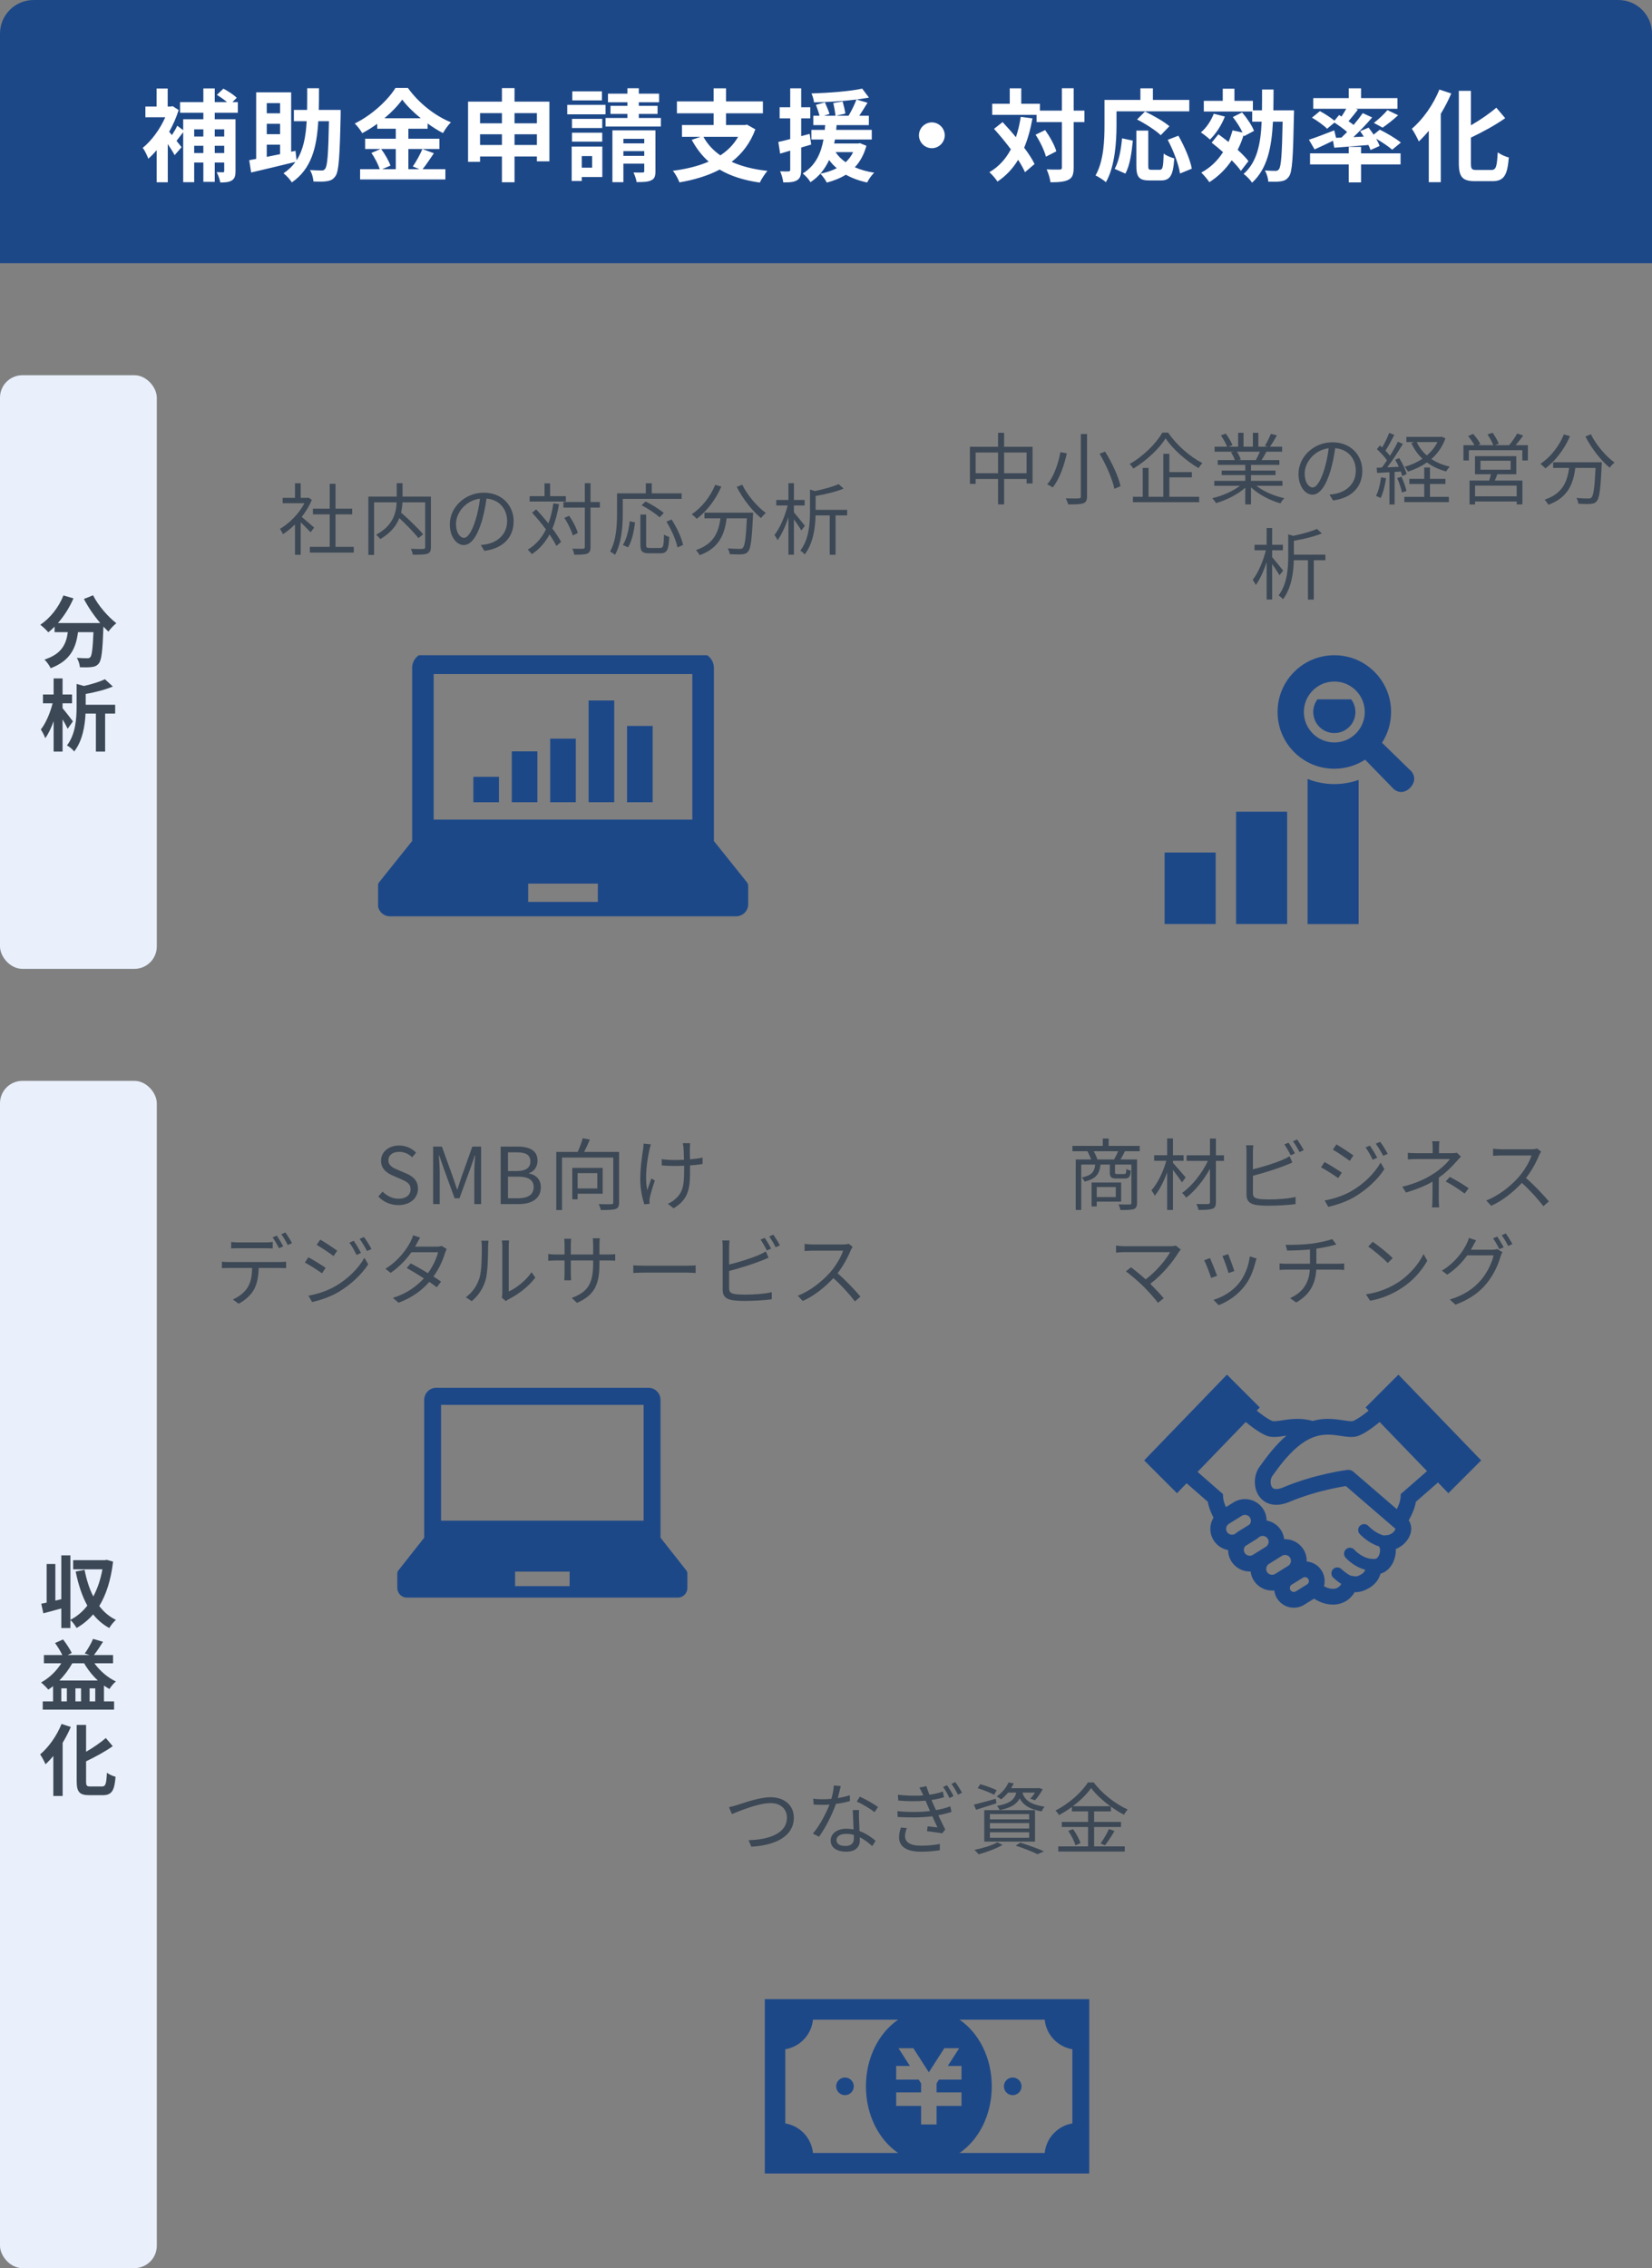
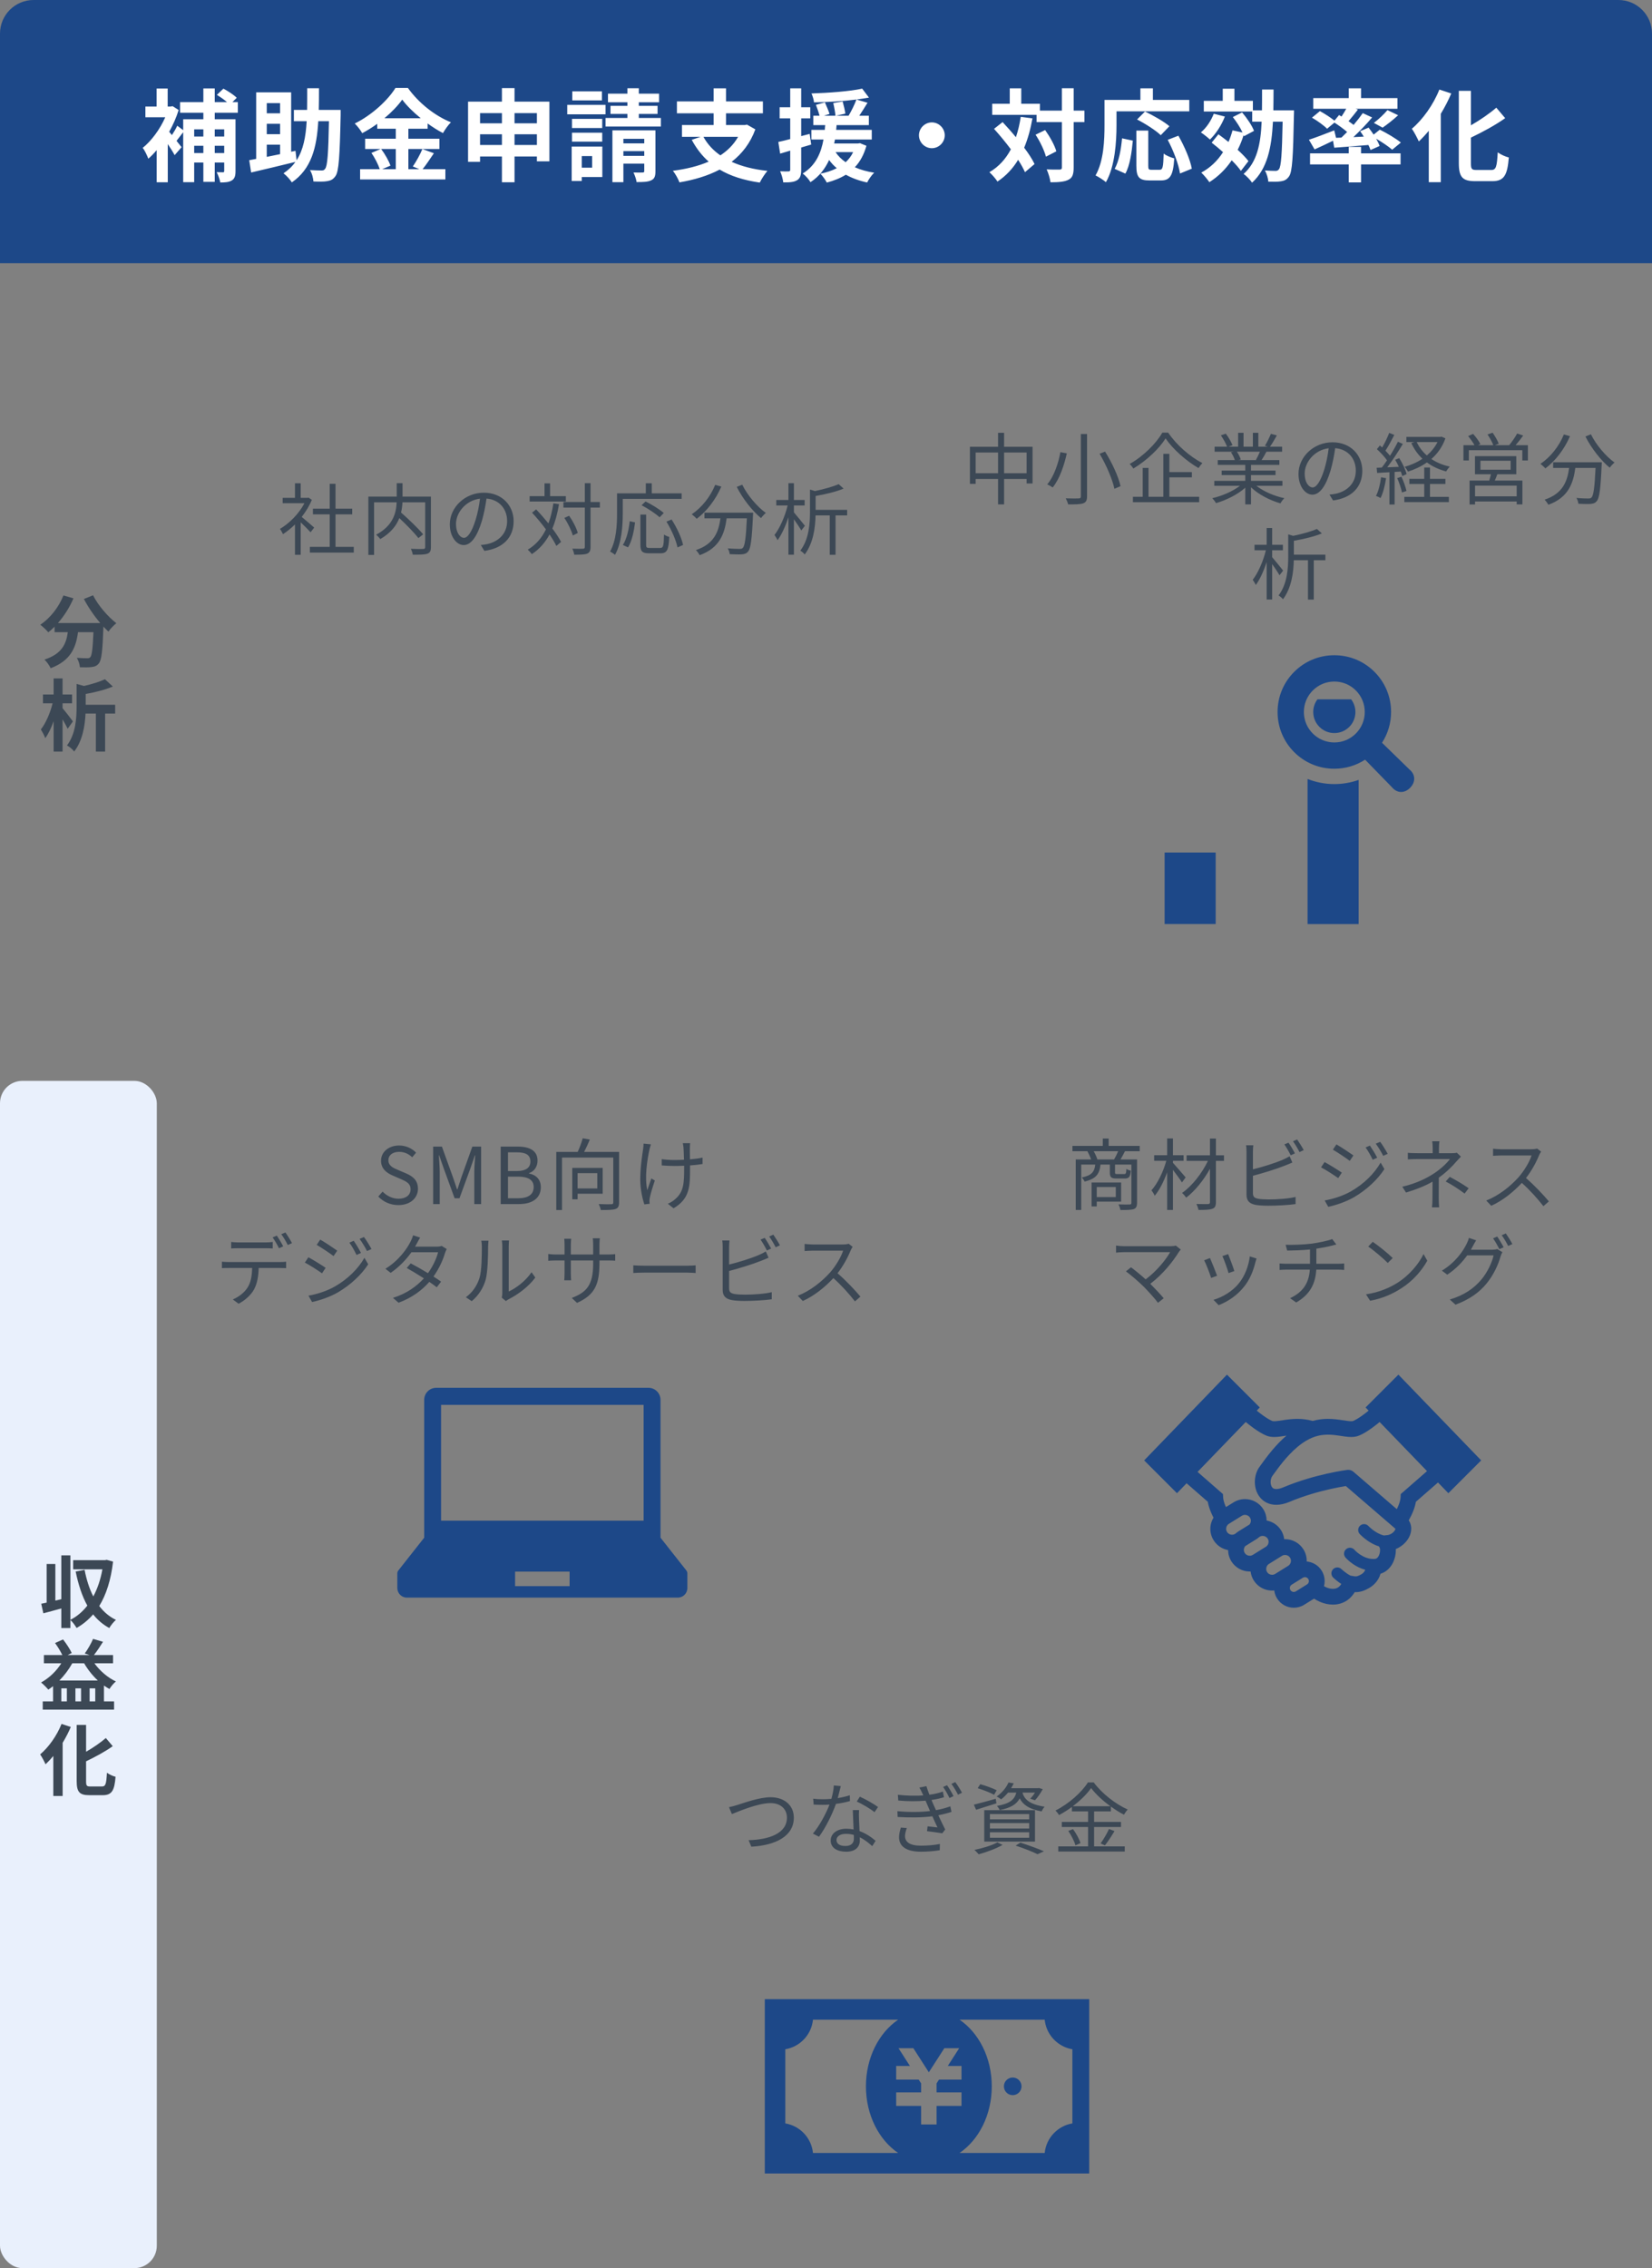
<svg xmlns="http://www.w3.org/2000/svg" width="295" height="405" viewBox="0 0 295 405" fill="none">
  <rect x="0" y="0" width="295" height="405" fill="#808080" stroke="none" />
  <path d="M0 6C0 2.686 2.686 0 6 0H289C292.314 0 295 2.686 295 6V47H0V6Z" fill="#1D4888" />
  <path d="M40.04 23.098V24.376H38.348V23.098H40.04ZM38.348 27.328V26.032H40.04V27.328H38.348ZM34.676 27.328V26.032H36.314V27.328H34.676ZM36.314 23.098V24.376H34.676V23.098H36.314ZM42.47 20.128V18.238H41.498L42.272 17.464C41.768 16.942 40.706 16.258 39.896 15.826L38.726 16.942C39.32 17.302 40.022 17.788 40.544 18.238H38.348V15.79H36.314V18.238H32.156V20.128H36.314V21.298H32.714V23.242L31.652 22.45C31.436 22.936 31.058 23.584 30.698 24.124L30.212 23.53C30.896 22.306 31.49 20.974 31.904 19.642L30.824 18.958L30.446 19.03H29.942V15.808H27.962V19.03H25.964V20.938H29.51C28.574 23.08 27.026 25.168 25.478 26.41C25.802 26.752 26.288 27.796 26.486 28.336C26.99 27.904 27.494 27.382 27.98 26.806V32.548H29.96V25.726C30.446 26.446 30.914 27.184 31.184 27.706L32.426 26.284L31.526 25.15C31.886 24.7 32.3 24.142 32.714 23.602V32.53H34.676V29.02H36.314V32.476H38.348V29.02H40.04V30.514C40.04 30.712 39.986 30.766 39.806 30.766C39.644 30.766 39.158 30.766 38.69 30.748C38.96 31.234 39.248 32.062 39.338 32.584C40.22 32.584 40.886 32.53 41.39 32.224C41.912 31.9 42.056 31.396 42.056 30.55V21.298H38.348V20.128H42.47ZM47.636 25.834H50.012V27.526C49.184 27.688 48.392 27.868 47.636 28.012V25.834ZM50.012 18.418V20.236H47.636V18.418H50.012ZM50.012 23.962H47.636V22.108H50.012V23.962ZM60.83 19.624H56.924C56.96 18.4 56.96 17.104 56.96 15.754H54.854C54.854 17.122 54.854 18.4 54.836 19.624H52.478V21.64H54.764C54.602 24.43 54.17 26.752 52.964 28.624L52.766 26.932L51.992 27.094V16.492H45.746V28.372C45.296 28.462 44.864 28.534 44.504 28.606L44.846 30.802C47.042 30.28 49.994 29.596 52.748 28.912C52.208 29.686 51.506 30.352 50.624 30.946C51.128 31.324 51.794 32.044 52.118 32.566C55.592 30.172 56.564 26.392 56.834 21.64H58.742C58.634 27.418 58.472 29.65 58.058 30.136C57.896 30.388 57.716 30.442 57.428 30.442C57.032 30.442 56.222 30.424 55.34 30.37C55.718 30.928 55.934 31.828 55.97 32.404C56.906 32.44 57.842 32.458 58.418 32.35C59.066 32.242 59.498 32.044 59.912 31.432C60.506 30.604 60.668 27.958 60.83 20.578V19.624ZM70.676 26.608V30.208H68.246L69.722 29.578C69.452 28.75 68.75 27.526 68.066 26.608H70.676ZM68.642 21.118C69.938 20.038 71.054 18.868 71.828 17.788C72.62 18.868 73.808 20.038 75.14 21.118H68.642ZM75.428 26.608C75.032 27.562 74.312 28.876 73.718 29.722L74.888 30.208H72.926V26.608H78.47V24.772H72.926V22.99H76.364V22.054C77.264 22.702 78.2 23.296 79.1 23.764C79.496 23.098 79.982 22.378 80.522 21.838C77.678 20.686 74.78 18.418 72.836 15.7H70.622C69.29 17.86 66.41 20.56 63.35 22.054C63.818 22.504 64.412 23.278 64.682 23.782C65.6 23.296 66.518 22.72 67.364 22.108V22.99H70.676V24.772H65.204V26.608H67.958L66.32 27.31C66.95 28.192 67.544 29.398 67.814 30.208H64.304V32.044H79.532V30.208H75.464C76.094 29.452 76.796 28.354 77.48 27.364L75.428 26.608ZM91.88 25.888V23.98H95.876V25.888H91.88ZM85.724 25.888V23.98H89.63V25.888H85.724ZM89.63 20.2V22.018H85.724V20.2H89.63ZM95.876 20.2V22.018H91.88V20.2H95.876ZM91.88 18.148V15.736H89.63V18.148H83.582V28.894H85.724V27.94H89.63V32.548H91.88V27.94H95.876V28.804H98.108V18.148H91.88ZM107.486 16.312H102.194V17.932H107.486V16.312ZM108.134 18.724H101.294V20.416H108.134V18.724ZM107.54 21.226H102.14V22.864H107.54V21.226ZM102.14 25.294H107.54V23.692H102.14V25.294ZM105.74 27.868V29.938H103.886V27.868H105.74ZM107.558 26.176H102.086V32.314H103.886V31.612H107.558V26.176ZM111.32 27.832V26.986H115.046V27.832H111.32ZM115.046 24.79V25.6H111.32V24.79H115.046ZM117.044 23.278H109.358V32.53H111.32V29.218H115.046V30.532C115.046 30.73 114.992 30.802 114.758 30.802C114.524 30.82 113.786 30.82 113.12 30.802C113.354 31.27 113.606 31.99 113.678 32.512C114.83 32.512 115.676 32.494 116.27 32.206C116.882 31.936 117.044 31.468 117.044 30.568V23.278ZM114.074 21.064V20.344H117.422V18.904H114.074V18.256H117.692V16.726H114.074V15.754H112.04V16.726H108.566V18.256H112.04V18.904H109.016V20.344H112.04V21.064H108.134V22.594H118.016V21.064H114.074ZM131.804 24.43C131.03 25.798 129.95 26.878 128.636 27.742C127.34 26.842 126.332 25.744 125.612 24.43H131.804ZM133.388 22.252L133.01 22.324H129.644V20.236H136.232V18.112H129.644V15.772H127.43V18.112H120.878V20.236H127.43V22.324H121.778V24.43H125.108L123.524 24.97C124.352 26.5 125.342 27.796 126.548 28.858C124.694 29.668 122.516 30.19 120.158 30.496C120.572 30.982 121.13 31.99 121.328 32.566C123.956 32.116 126.404 31.396 128.51 30.28C130.436 31.432 132.812 32.188 135.674 32.602C135.98 31.972 136.592 31.018 137.042 30.514C134.558 30.244 132.434 29.704 130.652 28.894C132.506 27.454 133.982 25.564 134.882 23.098L133.388 22.252ZM144.584 23.908L143.072 24.304V21.136H144.692V19.156H143.072V15.772H141.11V19.156H139.22V21.136H141.11V24.826C140.318 25.042 139.598 25.222 138.986 25.348L139.31 27.436L141.11 26.896V30.298C141.11 30.532 141.02 30.604 140.804 30.604C140.588 30.622 139.976 30.622 139.31 30.586C139.58 31.162 139.814 32.044 139.868 32.566C141.038 32.584 141.812 32.512 142.352 32.17C142.892 31.828 143.072 31.288 143.072 30.298V26.338C143.666 26.176 144.26 25.996 144.854 25.816L144.584 23.908ZM152.342 27.166C152.018 27.868 151.55 28.462 151.01 28.966C150.254 28.444 149.66 27.85 149.21 27.166H152.342ZM153.566 25.564L153.224 25.618H148.958C149.012 25.384 149.048 25.15 149.102 24.916H155.672V23.188H149.318C149.354 22.9 149.372 22.63 149.39 22.342H155.15V20.668H153.44C153.908 19.966 154.43 19.138 154.916 18.346L152.936 17.77C153.746 17.662 154.484 17.554 155.168 17.428L153.962 15.826C151.748 16.312 148.058 16.582 144.908 16.69C145.106 17.122 145.322 17.806 145.358 18.274C147.77 18.238 150.542 18.076 152.936 17.77C152.612 18.652 152.036 19.822 151.532 20.668H149.282L150.956 20.29C150.884 19.732 150.668 18.814 150.47 18.112L148.796 18.4C148.976 19.138 149.138 20.074 149.192 20.668H147.122L148.13 20.344C147.968 19.804 147.59 18.94 147.302 18.274L145.7 18.724C145.934 19.318 146.204 20.11 146.348 20.668H145.232V22.342H147.356C147.32 22.612 147.302 22.9 147.284 23.188H144.89V24.916H147.05C146.636 27.22 145.718 29.524 143.342 30.982C143.828 31.342 144.44 32.026 144.728 32.53C146.33 31.486 147.356 30.082 148.058 28.57C148.454 29.11 148.904 29.614 149.426 30.028C148.562 30.478 147.572 30.802 146.492 31.018C146.852 31.36 147.428 32.152 147.644 32.602C148.886 32.278 150.056 31.81 151.046 31.198C152.144 31.81 153.422 32.278 154.844 32.584C155.114 32.044 155.654 31.252 156.104 30.838C154.826 30.64 153.674 30.316 152.648 29.866C153.584 28.876 154.268 27.634 154.718 26.032L153.566 25.564ZM164.096 24.16C164.096 25.42 165.14 26.464 166.4 26.464C167.66 26.464 168.704 25.42 168.704 24.16C168.704 22.9 167.66 21.856 166.4 21.856C165.14 21.856 164.096 22.9 164.096 24.16ZM182.276 20.866C182.078 22.18 181.79 23.386 181.412 24.502C180.638 23.548 179.81 22.63 179.036 21.802L177.506 23.008C178.496 24.106 179.558 25.384 180.512 26.662C179.594 28.39 178.352 29.776 176.678 30.748C177.128 31.144 177.866 31.99 178.118 32.422C179.63 31.414 180.854 30.118 181.808 28.534C182.33 29.344 182.744 30.1 183.032 30.748L184.742 29.29C184.328 28.426 183.68 27.418 182.888 26.374C183.536 24.826 184.022 23.08 184.364 21.136L182.276 20.866ZM184.922 24.052C185.732 25.276 186.506 26.914 186.776 27.976L188.63 27.022C188.342 25.96 187.478 24.412 186.632 23.224L184.922 24.052ZM193.652 19.75H191.726V15.754H189.62V19.75H185.696V18.526H182.366V15.772H180.314V18.526H177.182V20.506H185.102V21.802H189.62V29.902C189.62 30.19 189.512 30.28 189.188 30.28C188.882 30.28 187.91 30.298 186.902 30.244C187.208 30.892 187.514 31.918 187.586 32.548C189.08 32.548 190.142 32.458 190.826 32.08C191.51 31.738 191.726 31.108 191.726 29.902V21.802H193.652V19.75ZM199.376 19.876H212.372V17.842H205.874V15.772H203.642V17.842H197.234V22.378C197.234 24.97 197.108 28.75 195.632 31.324C196.136 31.558 197.09 32.17 197.486 32.53C199.106 29.722 199.376 25.276 199.376 22.378V19.876ZM208.826 22.54C207.854 21.694 205.91 20.614 204.47 19.912L203.048 21.334C204.524 22.09 206.414 23.296 207.278 24.142L208.826 22.54ZM200.96 31C201.77 29.56 202.094 27.184 202.292 25.114L200.366 24.7C200.186 26.698 199.808 28.786 199.052 30.154L200.96 31ZM205.622 30.316C205.118 30.316 205.046 30.226 205.046 29.578V23.314H202.922V29.596C202.922 31.594 203.372 32.224 205.28 32.224H207.278C208.952 32.224 209.492 31.36 209.69 28.282C209.132 28.138 208.25 27.796 207.8 27.418C207.728 29.902 207.62 30.316 207.08 30.316H205.622ZM208.52 24.97C209.546 26.878 210.482 29.38 210.716 30.982L212.822 30.118C212.534 28.48 211.49 26.104 210.428 24.232L208.52 24.97ZM216.746 20.308C216.26 21.568 215.414 22.846 214.442 23.638C214.91 23.944 215.702 24.574 216.062 24.916C217.106 23.926 218.132 22.36 218.726 20.812L216.746 20.308ZM222.938 28.768C222.488 28.174 221.804 27.472 221.012 26.752C221.426 25.942 221.786 25.06 222.074 24.124L222.146 24.322L223.928 23.368C223.586 22.432 222.65 21.064 221.804 20.074L220.148 20.902C220.796 21.73 221.48 22.774 221.876 23.656L220.094 23.278C219.896 23.998 219.662 24.7 219.374 25.348C218.762 24.862 218.15 24.394 217.574 23.98L216.368 25.474C217.016 25.978 217.718 26.554 218.402 27.166C217.412 28.714 216.116 29.956 214.514 30.82C214.946 31.216 215.666 32.08 215.954 32.53C217.52 31.54 218.87 30.226 219.95 28.624C220.616 29.29 221.21 29.956 221.588 30.514L222.938 28.768ZM227.384 19.696C227.402 18.508 227.42 17.266 227.42 15.988H225.368C225.368 17.284 225.368 18.526 225.35 19.696H223.73V18.004H220.436V15.844H218.348V18.004H214.964V19.912H223.604V21.73H225.296C225.116 25.762 224.468 28.948 222.074 31.054C222.56 31.396 223.262 32.116 223.586 32.62C226.304 30.136 227.078 26.356 227.312 21.73H229.04C228.932 27.526 228.77 29.722 228.392 30.208C228.212 30.46 228.032 30.514 227.762 30.514C227.42 30.514 226.682 30.496 225.872 30.442C226.214 31.018 226.448 31.846 226.484 32.44C227.366 32.458 228.212 32.476 228.77 32.368C229.364 32.278 229.778 32.08 230.192 31.486C230.768 30.676 230.912 28.048 231.056 20.65C231.074 20.38 231.074 19.696 231.074 19.696H227.384ZM238.58 24.61L238.256 23.278C236.6 23.926 234.872 24.592 233.738 24.952L234.746 26.68C235.718 26.248 236.906 25.69 238.04 25.132L238.256 26.374C239.984 26.248 242.18 26.086 244.358 25.888C244.52 26.212 244.646 26.518 244.736 26.788L246.356 26.068C246.23 25.69 246.014 25.24 245.744 24.772C246.842 25.402 247.994 26.194 248.606 26.734L250.154 25.456C249.308 24.754 247.634 23.764 246.392 23.152L245.294 24.034C245.006 23.602 244.682 23.17 244.394 22.792L242.882 23.422C243.098 23.728 243.332 24.052 243.53 24.394L241.676 24.484C242.828 23.404 244.034 22.144 245.024 20.974L243.35 20.2C242.9 20.848 242.342 21.568 241.712 22.306C241.442 22.09 241.136 21.874 240.812 21.64C241.334 21.028 241.928 20.29 242.486 19.57L242.09 19.426H249.542V17.518H243.044V15.772H240.848V17.518H234.512V19.426H240.398C240.146 19.876 239.858 20.362 239.552 20.812L239.12 20.542L238.292 21.55C237.626 20.992 236.528 20.29 235.7 19.84L234.278 21.01C235.232 21.55 236.42 22.414 236.978 22.99L238.292 21.892C239.048 22.378 239.912 23.008 240.56 23.566C240.218 23.908 239.876 24.25 239.534 24.574L238.58 24.61ZM246.896 22.792C247.706 22.234 248.75 21.424 249.668 20.578L247.76 19.66C247.148 20.398 246.14 21.334 245.33 21.946L246.896 22.792ZM243.044 26.23H240.848V27.382H233.936V29.362H240.848V32.566H243.044V29.362H250.1V27.382H243.044V26.23ZM257.03 15.988C255.95 18.706 254.06 21.352 252.116 22.99C252.512 23.53 253.124 24.718 253.358 25.258C253.952 24.7 254.564 24.052 255.14 23.35V32.53H257.282V20.326C258.002 19.138 258.632 17.914 259.154 16.69L257.03 15.988ZM263.654 30.352C262.79 30.352 262.664 30.172 262.664 29.11V24.574C264.77 23.566 267.002 22.36 268.784 21.1L267.2 19.228C266.012 20.254 264.356 21.406 262.664 22.378V16.222H260.504V29.092C260.504 31.63 261.152 32.35 263.42 32.35H266.498C268.622 32.35 269.18 31.216 269.432 28.12C268.856 27.994 267.956 27.58 267.452 27.202C267.308 29.74 267.164 30.352 266.3 30.352H263.654Z" fill="white" />
-   <rect y="67" width="28" height="106" rx="4" fill="#E9F0FC" />
  <path d="M14.98 106.954C15.75 108.424 16.8 109.964 17.906 111.252H10.346C11.452 109.992 12.432 108.452 13.118 106.842L11.326 106.324C10.486 108.452 8.946 110.384 7.196 111.56C7.602 111.854 8.316 112.526 8.624 112.904C9.002 112.61 9.38 112.274 9.744 111.896V112.876H12.11C11.83 114.92 11.102 116.754 7.938 117.776C8.344 118.154 8.834 118.84 9.044 119.316C12.67 117.958 13.58 115.564 13.93 112.876H16.688C16.562 115.802 16.408 117.048 16.128 117.342C15.974 117.51 15.82 117.538 15.568 117.538C15.218 117.538 14.49 117.524 13.72 117.468C14.014 117.944 14.238 118.644 14.266 119.148C15.092 119.176 15.904 119.176 16.38 119.106C16.926 119.036 17.304 118.896 17.654 118.448C18.144 117.86 18.312 116.208 18.466 111.98V111.882C18.774 112.204 19.068 112.512 19.362 112.778C19.684 112.302 20.328 111.63 20.776 111.28C19.25 110.104 17.5 108.074 16.618 106.296L14.98 106.954ZM13.02 128.814C12.768 128.45 11.648 127.008 11.172 126.462V125.58H12.866V124.012H11.172V121.142H9.576V124.012H7.672V125.58H9.394C8.988 127.246 8.176 129.15 7.294 130.256C7.56 130.676 7.924 131.334 8.078 131.81C8.638 131.054 9.156 129.962 9.576 128.772V134.204H11.172V128.45C11.536 129.066 11.886 129.696 12.082 130.13L13.02 128.814ZM20.566 125.846H15.302V123.914C16.954 123.62 18.746 123.186 20.146 122.584L18.732 121.282C17.794 121.744 16.408 122.164 14.994 122.486L13.678 122.122V126.168C13.678 128.24 13.524 131.054 11.956 133.112C12.362 133.294 13.006 133.84 13.244 134.19C14.742 132.286 15.176 129.556 15.274 127.414H17.122V134.204H18.774V127.414H20.566V125.846Z" fill="#3C4855" />
  <path d="M56.104 94.206C55.754 93.898 54.522 92.82 53.878 92.302C54.606 91.364 55.25 90.328 55.684 89.25L55.096 88.858L54.914 88.9H53.696V86.296H52.674V88.9H50.476V89.852H54.368C53.402 91.714 51.652 93.478 49.986 94.444C50.154 94.64 50.42 95.116 50.532 95.382C51.246 94.92 51.974 94.332 52.674 93.646V99.064H53.696V93.268C54.326 93.856 55.096 94.64 55.46 95.046L56.104 94.206ZM59.912 97.65V91.84H62.894V90.832H59.912V86.394H58.876V90.832H55.88V91.84H58.876V97.65H55.334V98.672H63.174V97.65H59.912ZM76.95 88.676H71.882V86.282H70.846V88.676H65.778V99.092H66.8V89.698H70.832C70.748 91.532 70.244 93.842 67.164 95.48C67.402 95.662 67.752 96.04 67.906 96.264C69.782 95.158 70.79 93.856 71.308 92.512C72.596 93.716 73.996 95.144 74.71 96.082L75.564 95.41C74.71 94.374 73.002 92.736 71.616 91.518C71.77 90.888 71.84 90.272 71.868 89.698H75.928V97.678C75.928 97.93 75.844 98.014 75.592 98.028C75.298 98.042 74.346 98.042 73.366 98C73.52 98.28 73.674 98.77 73.716 99.05C74.962 99.05 75.83 99.05 76.32 98.868C76.796 98.7 76.95 98.364 76.95 97.692V88.676ZM82.844 96.04C82.242 96.04 81.43 95.27 81.43 93.52C81.43 91.658 83.054 89.376 85.714 89.04C85.56 90.314 85.294 91.63 84.944 92.778C84.23 95.116 83.46 96.04 82.844 96.04ZM86.498 98.364C89.802 97.93 91.72 95.984 91.72 93.072C91.72 90.272 89.648 87.976 86.4 87.976C83.012 87.976 80.324 90.608 80.324 93.618C80.324 95.9 81.57 97.328 82.802 97.328C84.09 97.328 85.196 95.858 86.05 93.016C86.428 91.714 86.694 90.314 86.876 89.026C89.228 89.222 90.558 90.944 90.558 93.044C90.558 95.438 88.822 96.754 87.044 97.146C86.708 97.216 86.288 97.286 85.854 97.314L86.498 98.364ZM101.044 88.592H98.23V86.31H97.236V88.592H94.576V89.558H101.044V88.592ZM98.818 89.88C98.622 91.196 98.328 92.4 97.936 93.464C97.236 92.596 96.466 91.714 95.738 90.958L95.01 91.546C95.836 92.428 96.718 93.492 97.488 94.528C96.732 96.068 95.696 97.286 94.24 98.154C94.464 98.336 94.842 98.756 94.968 98.952C96.326 98.056 97.348 96.88 98.132 95.438C98.636 96.18 99.07 96.894 99.35 97.482L100.19 96.768C99.84 96.082 99.294 95.242 98.636 94.374C99.168 93.114 99.546 91.658 99.826 90.02L98.818 89.88ZM107.12 89.642H105.454V86.282H104.432V89.642H100.61V90.636H104.432V97.65C104.432 97.902 104.334 97.972 104.096 97.986C103.858 98 103.088 98 102.206 97.972C102.36 98.28 102.5 98.77 102.542 99.05C103.746 99.05 104.446 99.022 104.866 98.854C105.286 98.658 105.454 98.35 105.454 97.65V90.636H107.12V89.642ZM103.172 95.172C102.962 94.332 102.304 93.044 101.632 92.092L100.778 92.484C101.436 93.45 102.066 94.794 102.29 95.62L103.172 95.172ZM121.722 89.082V88.088H116.388V86.296H115.324V88.088H110.186V91.7C110.186 93.688 110.074 96.488 108.94 98.49C109.192 98.602 109.64 98.896 109.822 99.078C111.012 96.964 111.208 93.828 111.208 91.7V89.082H121.722ZM118.53 91.602C117.816 90.972 116.402 90.09 115.282 89.544L114.568 90.216C115.716 90.804 117.116 91.742 117.788 92.372L118.53 91.602ZM112.146 97.734C112.86 96.628 113.21 94.808 113.406 93.282L112.454 93.072C112.286 94.542 111.922 96.25 111.222 97.314L112.146 97.734ZM116.024 97.846C115.492 97.846 115.38 97.762 115.38 97.286V91.882H114.358V97.286C114.358 98.448 114.68 98.798 115.898 98.798H117.942C119.132 98.798 119.398 98.182 119.51 95.872C119.23 95.802 118.81 95.62 118.572 95.452C118.53 97.496 118.446 97.846 117.872 97.846H116.024ZM119.006 93.142C119.916 94.598 120.742 96.516 120.98 97.748L121.974 97.314C121.736 96.068 120.854 94.192 119.93 92.764L119.006 93.142ZM127.714 86.576C126.846 88.718 125.292 90.65 123.528 91.826C123.78 92.022 124.228 92.414 124.41 92.638C126.174 91.322 127.798 89.236 128.806 86.884L127.714 86.576ZM125.796 91.546V92.554H128.652C128.33 94.906 127.56 97.132 124.27 98.224C124.508 98.448 124.802 98.868 124.942 99.134C128.498 97.846 129.394 95.312 129.758 92.554H133.37C133.202 96.082 133.006 97.482 132.642 97.832C132.516 97.986 132.348 98.014 132.054 98.014C131.732 98.014 130.864 98 129.954 97.916C130.15 98.224 130.276 98.644 130.304 98.952C131.172 98.994 132.04 99.022 132.502 98.98C132.992 98.924 133.286 98.84 133.58 98.49C134.056 97.958 134.266 96.348 134.462 92.05C134.476 91.91 134.49 91.546 134.49 91.546H125.796ZM131.564 86.94C132.6 89.012 134.364 91.266 135.904 92.512C136.1 92.218 136.492 91.812 136.758 91.588C135.246 90.524 133.454 88.424 132.544 86.548L131.564 86.94ZM143.73 93.884C143.436 93.506 142.204 91.98 141.77 91.49V90.258H143.688V89.278H141.77V86.282H140.79V89.278H138.62V90.258H140.65C140.188 92.176 139.236 94.36 138.298 95.522C138.466 95.774 138.732 96.18 138.844 96.46C139.558 95.522 140.258 93.968 140.79 92.372V99.05H141.77V92.722C142.26 93.408 142.834 94.262 143.086 94.724L143.73 93.884ZM151.276 91.042H145.648V88.564C147.398 88.256 149.302 87.808 150.646 87.248L149.764 86.45C148.756 86.898 147.104 87.36 145.522 87.682L144.64 87.416V91.35C144.64 93.436 144.486 96.25 142.918 98.322C143.156 98.462 143.562 98.798 143.702 99.008C145.242 96.964 145.592 94.178 145.634 92.036H148.168V99.064H149.204V92.036H151.276V91.042Z" fill="#3C4855" />
  <g clip-path="url(#clip0_6593_4324)">
    <path d="M133.369 157.528L127.48 150.174V119.248C127.48 117.752 126.258 116.539 124.752 116.539H76.323C74.817 116.539 73.596 117.752 73.596 119.248V150.174L67.707 157.528C67.552 157.719 67.47 157.957 67.47 158.203V161.458C67.47 162.652 68.444 163.619 69.645 163.619H131.43C132.632 163.619 133.606 162.652 133.606 161.458V158.203C133.606 157.957 133.523 157.719 133.369 157.528ZM77.444 120.362H123.631V146.351H77.444V120.362ZM106.754 161.049H94.322V157.781H106.754V161.049Z" fill="#1D4888" />
    <path d="M89.103 138.711H84.529V143.253H89.103V138.711Z" fill="#1D4888" />
    <path d="M95.963 134.164H91.389V143.249H95.963V134.164Z" fill="#1D4888" />
-     <path d="M102.824 131.895H98.25V143.25H102.824V131.895Z" fill="#1D4888" />
    <path d="M109.685 125.078H105.111V143.247H109.685V125.078Z" fill="#1D4888" />
    <path d="M116.547 129.625H111.973V143.252H116.547V129.625Z" fill="#1D4888" />
  </g>
  <path d="M179.304 84.506V80.796H183.322V84.506H179.304ZM174.222 84.506V80.796H178.226V84.506H174.222ZM179.304 79.774V77.282H178.226V79.774H173.2V86.396H174.222V85.528H178.226V90.064H179.304V85.528H183.322V86.326H184.386V79.774H179.304ZM193.01 77.492V88.622C193.01 88.902 192.898 89 192.604 89C192.338 89.014 191.33 89.028 190.308 88.986C190.476 89.28 190.672 89.77 190.742 90.064C192.044 90.078 192.912 90.05 193.416 89.882C193.906 89.7 194.116 89.392 194.116 88.622V77.492H193.01ZM196.356 81.02C197.546 83.022 198.666 85.626 199.002 87.278L200.094 86.816C199.744 85.136 198.568 82.602 197.336 80.642L196.356 81.02ZM189.356 80.74C189.02 82.616 188.25 85.024 187.004 86.494C187.284 86.606 187.732 86.858 187.984 87.04C189.244 85.486 190.056 82.98 190.504 80.95L189.356 80.74ZM207.556 77.254C206.478 79.172 204.154 81.482 201.718 82.854C201.956 83.064 202.25 83.428 202.376 83.666C204.756 82.252 207.024 80.082 208.144 78.276C209.404 80.18 211.84 82.322 214.024 83.582C214.206 83.288 214.472 82.938 214.71 82.686C212.512 81.566 210.062 79.438 208.606 77.254H207.556ZM208.816 85.234H212.834V84.296H208.816V81.034H207.738V88.706H205.092V83.554H204.056V88.706H202.306V89.672H214.136V88.706H208.816V85.234ZM224.986 80.656C224.79 81.132 224.51 81.706 224.272 82.112L224.412 82.154H221.122L221.57 82.056C221.458 81.678 221.178 81.09 220.87 80.656H224.986ZM229.004 86.746V85.864H223.39V84.828H227.772V84.03H223.39V83.008H228.458V82.154H225.28C225.56 81.734 225.868 81.188 226.148 80.656H228.948V79.76H226.778C227.17 79.228 227.618 78.458 228.01 77.744L226.946 77.464C226.694 78.094 226.246 79.004 225.882 79.592L226.4 79.76H224.706V77.282H223.726V79.76H222.06V77.282H221.094V79.76H219.372L220.086 79.494C219.876 78.934 219.372 78.066 218.896 77.436L218.014 77.73C218.434 78.36 218.924 79.2 219.12 79.76H216.894V80.656H220.31L219.82 80.754C220.1 81.174 220.38 81.734 220.506 82.154H217.454V83.008H222.368V84.03H218.154V84.828H222.368V85.864H216.838V86.746H221.416C220.156 87.726 218.21 88.566 216.474 88.958C216.698 89.182 217.006 89.574 217.146 89.84C218.98 89.308 221.024 88.3 222.368 87.082V90.064H223.39V87.012C224.734 88.3 226.778 89.35 228.654 89.882C228.794 89.588 229.116 89.182 229.354 88.958C227.562 88.58 225.63 87.754 224.356 86.746H229.004ZM234.394 87.04C233.792 87.04 232.98 86.27 232.98 84.52C232.98 82.658 234.604 80.376 237.264 80.04C237.11 81.314 236.844 82.63 236.494 83.778C235.78 86.116 235.01 87.04 234.394 87.04ZM238.048 89.364C241.352 88.93 243.27 86.984 243.27 84.072C243.27 81.272 241.198 78.976 237.95 78.976C234.562 78.976 231.874 81.608 231.874 84.618C231.874 86.9 233.12 88.328 234.352 88.328C235.64 88.328 236.746 86.858 237.6 84.016C237.978 82.714 238.244 81.314 238.426 80.026C240.778 80.222 242.108 81.944 242.108 84.044C242.108 86.438 240.372 87.754 238.594 88.146C238.258 88.216 237.838 88.286 237.404 88.314L238.048 89.364ZM256.696 78.934C256.234 79.858 255.576 80.656 254.792 81.328C254.022 80.656 253.406 79.844 252.986 78.934H256.696ZM257.41 77.968L257.214 78.01H251.138V78.934H252.58L252.02 79.116C252.51 80.194 253.182 81.132 254.008 81.916C253.056 82.56 251.964 83.036 250.83 83.358C251.04 83.568 251.292 83.946 251.432 84.212C252.636 83.82 253.798 83.288 254.806 82.574C255.786 83.302 256.948 83.834 258.236 84.184C258.39 83.918 258.67 83.54 258.88 83.316C257.648 83.05 256.542 82.588 255.604 81.958C256.696 81.006 257.564 79.802 258.11 78.276L257.41 77.968ZM246.616 85.22C246.462 86.452 246.168 87.698 245.706 88.552C245.93 88.622 246.35 88.818 246.518 88.944C246.98 88.048 247.316 86.704 247.512 85.388L246.616 85.22ZM250.144 84.198C250.256 84.492 250.34 84.772 250.396 85.01L251.18 84.66C250.998 83.904 250.438 82.7 249.864 81.804L249.136 82.098C249.374 82.476 249.598 82.924 249.794 83.358L247.722 83.442C248.646 82.238 249.71 80.6 250.508 79.27L249.626 78.878C249.262 79.62 248.758 80.516 248.212 81.384C247.988 81.104 247.708 80.782 247.4 80.474C247.918 79.69 248.506 78.584 248.982 77.66L248.072 77.296C247.778 78.066 247.288 79.116 246.812 79.9C246.672 79.774 246.546 79.648 246.406 79.536L245.874 80.208C246.518 80.782 247.246 81.566 247.68 82.196C247.372 82.658 247.05 83.106 246.756 83.484L245.832 83.526L245.916 84.45C246.56 84.408 247.316 84.366 248.114 84.324V90.092H249.038V84.268L250.144 84.198ZM249.5 85.374C249.864 86.186 250.214 87.236 250.354 87.936L251.152 87.67C251.012 86.984 250.634 85.92 250.256 85.122L249.5 85.374ZM255.352 86.424H258.11V85.5H255.352V83.484H254.33V85.5H251.67V86.424H254.33V88.72H250.774V89.658H258.726V88.72H255.352V86.424ZM270.836 88.622H263.402V86.718H270.836V88.622ZM264.368 82.266H269.758V83.876H264.368V82.266ZM270.766 84.688V81.454H263.388V84.688H266.244C266.16 85.052 266.034 85.458 265.936 85.808H262.422V90.078H263.402V89.546H270.836V90.064H271.858V85.808H266.93C267.084 85.458 267.238 85.08 267.378 84.688H270.766ZM270.64 79.494C271.088 78.99 271.578 78.36 271.998 77.772L270.92 77.408C270.598 78.024 269.996 78.892 269.492 79.494H266.944L267.63 79.228C267.448 78.696 266.958 77.856 266.538 77.268L265.628 77.576C266.02 78.164 266.468 78.948 266.664 79.494H263.934L264.354 79.298C264.116 78.794 263.556 78.024 263.052 77.478L262.17 77.87C262.576 78.36 263.038 79.004 263.304 79.494H261.33V82.224H262.296V80.39H271.844V82.224H272.838V79.494H270.64ZM279.264 77.576C278.396 79.718 276.842 81.65 275.078 82.826C275.33 83.022 275.778 83.414 275.96 83.638C277.724 82.322 279.348 80.236 280.356 77.884L279.264 77.576ZM277.346 82.546V83.554H280.202C279.88 85.906 279.11 88.132 275.82 89.224C276.058 89.448 276.352 89.868 276.492 90.134C280.048 88.846 280.944 86.312 281.308 83.554H284.92C284.752 87.082 284.556 88.482 284.192 88.832C284.066 88.986 283.898 89.014 283.604 89.014C283.282 89.014 282.414 89 281.504 88.916C281.7 89.224 281.826 89.644 281.854 89.952C282.722 89.994 283.59 90.022 284.052 89.98C284.542 89.924 284.836 89.84 285.13 89.49C285.606 88.958 285.816 87.348 286.012 83.05C286.026 82.91 286.04 82.546 286.04 82.546H277.346ZM283.114 77.94C284.15 80.012 285.914 82.266 287.454 83.512C287.65 83.218 288.042 82.812 288.308 82.588C286.796 81.524 285.004 79.424 284.094 77.548L283.114 77.94ZM229.13 101.884C228.836 101.506 227.604 99.98 227.17 99.49V98.258H229.088V97.278H227.17V94.282H226.19V97.278H224.02V98.258H226.05C225.588 100.176 224.636 102.36 223.698 103.522C223.866 103.774 224.132 104.18 224.244 104.46C224.958 103.522 225.658 101.968 226.19 100.372V107.05H227.17V100.722C227.66 101.408 228.234 102.262 228.486 102.724L229.13 101.884ZM236.676 99.042H231.048V96.564C232.798 96.256 234.702 95.808 236.046 95.248L235.164 94.45C234.156 94.898 232.504 95.36 230.922 95.682L230.04 95.416V99.35C230.04 101.436 229.886 104.25 228.318 106.322C228.556 106.462 228.962 106.798 229.102 107.008C230.642 104.964 230.992 102.178 231.034 100.036H233.568V107.064H234.604V100.036H236.676V99.042Z" fill="#3C4855" />
  <g clip-path="url(#clip1_6593_4324)">
    <path d="M217.085 152.23H207.966V164.997H217.085V152.23Z" fill="#1D4888" />
    <path d="M235.255 124.879C234.771 125.526 234.507 126.311 234.507 127.131C234.507 128.143 234.899 129.083 235.61 129.794C236.322 130.505 237.27 130.897 238.273 130.897C239.276 130.897 240.225 130.505 240.935 129.803C242.277 128.462 242.395 126.356 241.282 124.879H235.255Z" fill="#1D4888" />
    <path d="M233.495 139.094V165H242.614V139.258C241.237 139.75 239.77 140.006 238.274 140.006C236.615 140.006 234.991 139.687 233.495 139.094Z" fill="#1D4888" />
    <path d="M251.709 137.419L246.789 132.627C247.838 131.005 248.406 129.114 248.406 127.133C248.406 124.422 247.352 121.877 245.44 119.965C243.529 118.053 240.983 117 238.273 117C235.562 117 233.016 118.053 231.105 119.965C229.192 121.877 228.14 124.422 228.14 127.133C228.14 129.844 229.192 132.39 231.104 134.302C233.016 136.214 235.562 137.267 238.273 137.267C240.255 137.267 242.145 136.699 243.768 135.648L248.558 140.567C249.451 141.644 250.769 141.708 251.788 140.689C252.808 139.671 252.785 138.31 251.709 137.419ZM238.273 132.571C236.82 132.571 235.454 132.005 234.427 130.978C233.4 129.952 232.834 128.585 232.834 127.133C232.834 125.681 233.4 124.316 234.427 123.289C235.454 122.262 236.819 121.696 238.273 121.696C239.724 121.696 241.09 122.262 242.117 123.289C244.237 125.409 244.237 128.859 242.117 130.979C241.09 132.006 239.725 132.571 238.273 132.571Z" fill="#1D4888" />
-     <path d="M229.847 144.938H220.729V164.999H229.847V144.938Z" fill="#1D4888" />
  </g>
  <rect y="193" width="28" height="212" rx="4" fill="#E9F0FC" />
  <path d="M19.054 278.524L18.774 278.58H13.062V280.218H18.284C17.962 282.052 17.402 283.676 16.66 285.062C15.946 283.676 15.442 282.052 15.106 280.316L13.51 280.61C13.986 282.934 14.644 284.992 15.596 286.7C14.742 287.792 13.72 288.66 12.572 289.234V277.726H10.948V285.552L9.884 285.804V279.266H8.33V286.168C7.98 286.238 7.658 286.308 7.364 286.364L7.742 288.072C8.694 287.82 9.828 287.526 10.948 287.204V290.704H12.572V289.276C12.964 289.598 13.426 290.27 13.678 290.69C14.798 290.06 15.778 289.248 16.632 288.268C17.416 289.262 18.368 290.074 19.516 290.704C19.768 290.242 20.314 289.57 20.706 289.248C19.502 288.674 18.522 287.82 17.724 286.77C18.97 284.74 19.81 282.122 20.188 278.846L19.054 278.524ZM10.598 300.076C11.48 299.18 12.278 298.13 12.908 296.996H15.022C15.68 298.13 16.52 299.194 17.472 300.076H10.598ZM16.002 303.8V301.476H17.01V303.8H16.002ZM11.942 303.8H10.948V301.476H11.942V303.8ZM14.476 303.8H13.468V301.476H14.476V303.8ZM20.188 296.996V295.526H16.772C17.276 294.896 17.864 294.014 18.396 293.16L16.618 292.642C16.282 293.44 15.666 294.532 15.134 295.246L15.974 295.526H12.082L12.81 295.162C12.502 294.49 11.858 293.496 11.256 292.74L9.828 293.384C10.304 294.014 10.808 294.868 11.13 295.526H7.84V296.996H10.948C10.052 298.424 8.764 299.642 7.336 300.426C7.714 300.72 8.358 301.364 8.624 301.7C8.918 301.504 9.198 301.308 9.478 301.084V303.8H7.63V305.27H20.37V303.8H18.564V300.972C18.886 301.196 19.208 301.406 19.544 301.588C19.796 301.168 20.3 300.552 20.692 300.244C19.236 299.558 17.822 298.34 16.856 296.996H20.188ZM10.99 307.824C10.15 309.938 8.68 311.996 7.168 313.27C7.476 313.69 7.952 314.614 8.134 315.034C8.596 314.6 9.072 314.096 9.52 313.55V320.69H11.186V311.198C11.746 310.274 12.236 309.322 12.642 308.37L10.99 307.824ZM16.142 318.996C15.47 318.996 15.372 318.856 15.372 318.03V314.502C17.01 313.718 18.746 312.78 20.132 311.8L18.9 310.344C17.976 311.142 16.688 312.038 15.372 312.794V308.006H13.692V318.016C13.692 319.99 14.196 320.55 15.96 320.55H18.354C20.006 320.55 20.44 319.668 20.636 317.26C20.188 317.162 19.488 316.84 19.096 316.546C18.984 318.52 18.872 318.996 18.2 318.996H16.142Z" fill="#3C4855" />
  <path d="M71.148 215.182C73.29 215.182 74.634 213.894 74.634 212.27C74.634 210.744 73.71 210.044 72.52 209.526L71.05 208.896C70.252 208.56 69.356 208.182 69.356 207.188C69.356 206.264 70.112 205.676 71.274 205.676C72.226 205.676 72.982 206.054 73.612 206.642L74.298 205.816C73.57 205.06 72.492 204.542 71.274 204.542C69.412 204.542 68.04 205.69 68.04 207.272C68.04 208.77 69.174 209.498 70.126 209.904L71.61 210.548C72.576 210.982 73.318 211.318 73.318 212.368C73.318 213.376 72.506 214.048 71.162 214.048C70.098 214.048 69.062 213.544 68.32 212.774L67.55 213.656C68.446 214.594 69.692 215.182 71.148 215.182ZM77.346 215H78.522V209.316C78.522 208.434 78.424 207.188 78.368 206.292H78.424L79.236 208.63L81.181 213.964H82.049L83.996 208.63L84.808 206.292H84.864C84.793 207.188 84.695 208.434 84.695 209.316V215H85.913V204.738H84.346L82.385 210.226C82.147 210.94 81.924 211.654 81.686 212.368H81.615C81.364 211.654 81.126 210.94 80.888 210.226L78.913 204.738H77.346V215ZM89.407 215H92.683C94.979 215 96.575 214.006 96.575 211.99C96.575 210.59 95.707 209.778 94.475 209.54V209.47C95.441 209.162 95.987 208.266 95.987 207.244C95.987 205.438 94.545 204.738 92.459 204.738H89.407V215ZM90.709 209.106V205.76H92.291C93.887 205.76 94.713 206.208 94.713 207.412C94.713 208.448 93.999 209.106 92.235 209.106H90.709ZM90.709 213.964V210.1H92.501C94.293 210.1 95.301 210.674 95.301 211.948C95.301 213.334 94.265 213.964 92.501 213.964H90.709ZM106.658 209.484V212.214H103.144V209.484H106.658ZM107.624 213.152V208.546H102.192V214.146H103.144V213.152H107.624ZM110.55 205.69H104.306C104.656 205.018 105.02 204.22 105.328 203.478L104.054 203.254C103.872 203.968 103.508 204.934 103.158 205.69H99.336V216.064H100.358V206.698H109.514V214.678C109.514 214.944 109.43 215.014 109.178 215.028C108.884 215.042 107.918 215.042 106.91 215C107.064 215.28 107.232 215.77 107.288 216.064C108.548 216.064 109.402 216.05 109.906 215.882C110.396 215.714 110.55 215.364 110.55 214.678V205.69ZM114.918 204.206C114.918 204.444 114.904 204.808 114.848 205.13C114.68 206.278 114.33 208.42 114.33 210.66C114.33 212.41 114.778 214.216 115.058 215.056L116.01 214.944L115.968 214.468C115.968 214.314 115.996 214.062 116.038 213.852C116.178 213.166 116.598 211.766 116.934 210.8L116.318 210.422C116.066 211.108 115.786 211.934 115.59 212.522C115.086 210.254 115.548 207.244 115.982 205.228C116.052 204.962 116.15 204.584 116.234 204.332L114.918 204.206ZM125.46 206.698C124.802 206.852 124.018 206.95 123.206 207.02C123.192 206.152 123.178 205.242 123.192 204.934C123.206 204.626 123.206 204.36 123.234 204.122H121.932C121.974 204.332 122.03 204.64 122.058 204.948C122.086 205.298 122.114 206.222 122.142 207.09C121.554 207.118 120.966 207.132 120.392 207.132C119.65 207.132 118.768 207.076 118.166 206.978V208.098C118.768 208.154 119.748 208.196 120.406 208.196C120.98 208.196 121.582 208.182 122.17 208.154V208.56C122.17 211.234 122.1 212.788 120.616 214.076C120.266 214.426 119.692 214.762 119.258 214.944L120.28 215.756C123.22 214.02 123.22 211.766 123.22 208.574V208.098C124.046 208.042 124.83 207.958 125.46 207.846V206.698ZM50.575 222.55C50.281 221.976 49.777 221.136 49.427 220.632L48.685 220.954C49.063 221.472 49.539 222.312 49.819 222.886L50.575 222.55ZM47.397 222.886C47.803 222.886 48.293 222.9 48.699 222.928V221.766C48.293 221.822 47.789 221.85 47.397 221.85H42.553C42.105 221.85 41.685 221.808 41.279 221.766V222.928C41.643 222.9 42.105 222.886 42.567 222.886H47.397ZM40.845 225.35C40.411 225.35 40.005 225.322 39.627 225.294V226.442C40.005 226.414 40.411 226.414 40.845 226.414H45.031C44.989 227.73 44.835 228.906 44.219 229.886C43.673 230.768 42.665 231.58 41.573 232.028L42.609 232.798C43.799 232.182 44.863 231.174 45.367 230.236C45.927 229.2 46.151 227.926 46.193 226.414H50.001C50.337 226.414 50.785 226.428 51.093 226.442V225.294C50.757 225.336 50.295 225.35 50.001 225.35H40.845ZM50.225 220.38C50.631 220.912 51.079 221.696 51.387 222.312L52.143 221.976C51.877 221.458 51.331 220.576 50.967 220.072L50.225 220.38ZM63.161 221.556L62.391 221.892C62.853 222.522 63.315 223.348 63.665 224.09L64.463 223.726C64.141 223.068 63.511 222.06 63.161 221.556ZM64.995 220.884L64.211 221.22C64.673 221.85 65.163 222.648 65.541 223.39L66.339 223.026C65.989 222.382 65.373 221.374 64.995 220.884ZM57.183 221.346L56.553 222.284C57.365 222.76 58.891 223.768 59.563 224.286L60.221 223.32C59.619 222.886 58.009 221.808 57.183 221.346ZM55.083 231.356L55.727 232.49C57.029 232.224 58.961 231.58 60.361 230.754C62.601 229.438 64.533 227.632 65.751 225.756L65.079 224.594C63.945 226.568 62.097 228.402 59.773 229.732C58.359 230.53 56.623 231.09 55.083 231.356ZM55.069 224.496L54.439 225.448C55.293 225.882 56.805 226.862 57.505 227.366L58.149 226.386C57.533 225.952 55.895 224.944 55.069 224.496ZM78.861 222.466C78.623 222.564 78.315 222.606 77.937 222.606H74.115C74.227 222.424 74.325 222.256 74.409 222.088C74.549 221.822 74.801 221.346 75.025 220.982L73.765 220.576C73.667 220.94 73.457 221.444 73.317 221.696C72.687 222.97 71.231 225.07 68.823 226.554L69.761 227.282C71.329 226.218 72.575 224.846 73.471 223.6H78.231C77.965 224.706 77.279 226.148 76.425 227.338C75.333 226.68 74.157 226.008 73.345 225.588L72.631 226.414C73.415 226.848 74.591 227.548 75.697 228.262C74.423 229.662 72.603 231.006 70.167 231.748L71.175 232.616C73.639 231.706 75.403 230.334 76.663 228.892C77.195 229.256 77.657 229.592 77.993 229.858L78.763 228.85C78.413 228.598 77.937 228.276 77.405 227.94C78.385 226.568 79.099 225.014 79.449 223.782C79.533 223.558 79.659 223.222 79.771 223.026L78.861 222.466ZM84.237 232.336C85.413 231.37 86.309 229.998 86.729 228.5C87.107 227.1 87.163 224.104 87.163 222.55C87.163 222.13 87.219 221.71 87.233 221.542H85.945C86.001 221.836 86.043 222.144 86.043 222.564C86.043 224.118 86.029 226.904 85.623 228.192C85.203 229.55 84.363 230.796 83.187 231.636L84.237 232.336ZM90.341 232.322C90.481 232.21 90.607 232.112 90.817 232C92.441 231.188 94.387 229.76 95.591 228.122L94.919 227.17C93.855 228.752 92.133 230.026 90.845 230.614V222.536C90.845 222.004 90.887 221.612 90.901 221.5H89.613C89.627 221.612 89.697 222.004 89.697 222.536V230.922C89.697 231.202 89.655 231.482 89.599 231.706L90.341 232.322ZM107.043 224.006V222.256C107.043 221.71 107.099 221.248 107.113 221.108H105.853C105.881 221.248 105.923 221.71 105.923 222.256V224.006H101.933V222.214C101.933 221.724 101.989 221.332 102.003 221.192H100.757C100.771 221.332 100.813 221.766 100.813 222.214V224.006H99.315C98.713 224.006 98.027 223.936 97.901 223.908V225.126C98.069 225.112 98.699 225.07 99.315 225.07H100.813V227.338C100.813 227.87 100.771 228.472 100.757 228.612H101.989C101.975 228.472 101.933 227.856 101.933 227.338V225.07H105.923V225.658C105.923 229.578 104.649 230.782 102.101 231.762L103.039 232.644C106.245 231.216 107.043 229.298 107.043 225.56V225.07H108.583C109.199 225.07 109.717 225.098 109.857 225.112V223.936C109.675 223.964 109.199 224.006 108.583 224.006H107.043ZM113.091 227.31C113.525 227.268 114.267 227.24 115.037 227.24H122.723C123.353 227.24 123.941 227.296 124.221 227.31V225.938C123.913 225.966 123.409 226.008 122.709 226.008H115.037C114.253 226.008 113.511 225.966 113.091 225.938V227.31ZM137.703 222.942C137.409 222.382 136.905 221.528 136.555 221.038L135.813 221.346C136.191 221.878 136.667 222.718 136.947 223.292L137.703 222.942ZM130.199 226.946C131.935 226.498 134.357 225.756 135.925 225.126C136.345 224.972 136.849 224.748 137.241 224.58L136.751 223.46C136.359 223.698 135.953 223.908 135.519 224.09C134.063 224.72 131.851 225.392 130.199 225.798V222.634C130.199 222.242 130.227 221.822 130.269 221.5H128.967C129.037 221.822 129.051 222.298 129.051 222.634V230.334C129.051 231.468 129.653 231.958 130.731 232.154C131.305 232.252 132.145 232.294 132.971 232.294C134.497 232.294 136.597 232.182 137.815 232V230.726C136.653 231.034 134.511 231.174 133.027 231.174C132.341 231.174 131.613 231.132 131.179 231.062C130.493 230.922 130.199 230.74 130.199 230.026V226.946ZM137.353 220.786C137.745 221.318 138.207 222.102 138.515 222.718L139.271 222.368C139.005 221.85 138.459 220.982 138.095 220.464L137.353 220.786ZM151.549 222.088C151.325 222.158 150.961 222.214 150.499 222.214H145.095C144.675 222.214 143.877 222.144 143.681 222.116V223.39C143.835 223.376 144.605 223.32 145.095 223.32H150.555C150.205 224.468 149.183 226.134 148.231 227.212C146.789 228.822 144.717 230.488 142.463 231.37L143.359 232.308C145.431 231.37 147.321 229.83 148.819 228.22C150.247 229.494 151.731 231.146 152.669 232.378L153.649 231.524C152.739 230.432 151.031 228.612 149.561 227.352C150.555 226.092 151.437 224.454 151.913 223.25C151.997 223.054 152.179 222.746 152.263 222.634L151.549 222.088Z" fill="#3C4855" />
  <g clip-path="url(#clip2_6593_4324)">
    <path d="M122.56 280.424L117.948 274.573V249.964C117.948 248.774 116.991 247.809 115.811 247.809H77.884C76.704 247.809 75.748 248.774 75.748 249.964V274.573L71.135 280.424C71.015 280.577 70.949 280.766 70.949 280.961V283.551C70.949 284.502 71.712 285.271 72.654 285.271H121.041C121.982 285.271 122.745 284.502 122.745 283.551V280.961C122.745 280.766 122.68 280.577 122.56 280.424ZM78.762 250.85H114.933V271.531H78.762V250.85ZM101.715 283.226H91.979V280.625H101.715V283.226Z" fill="#1D4888" />
  </g>
  <path d="M199.25 211.962V213.754H195.848V211.962H199.25ZM200.202 214.566V211.15H194.924V215.42H195.848V214.566H200.202ZM195.96 207.034C195.834 206.628 195.582 206.04 195.302 205.564H199.67C199.474 206.04 199.18 206.628 198.942 207.034H195.96ZM203.52 205.564V204.612H197.976V203.296H196.926V204.612H191.508V205.564H194.182C194.42 205.998 194.686 206.586 194.84 207.034H192.096V216.05H193.076V207.944H195.582C195.442 209.246 194.938 209.89 193.174 210.254C193.356 210.422 193.594 210.772 193.678 210.982C195.722 210.492 196.352 209.624 196.52 207.944H198.186V209.344C198.186 210.212 198.424 210.436 199.404 210.436H200.846C201.588 210.436 201.84 210.156 201.938 209.036C201.672 208.98 201.294 208.854 201.14 208.714C201.098 209.54 201.042 209.638 200.734 209.638H199.516C199.166 209.638 199.11 209.61 199.11 209.33V207.944H202.036V214.776C202.036 215 201.966 215.07 201.728 215.07C201.476 215.084 200.636 215.098 199.726 215.056C199.88 215.322 200.034 215.798 200.076 216.064C201.224 216.064 201.994 216.05 202.456 215.896C202.904 215.728 203.044 215.392 203.044 214.776V207.034H200.09C200.342 206.614 200.622 206.096 200.888 205.564H203.52ZM211.724 210.24C211.374 209.834 209.974 208.196 209.456 207.636V207.272H211.36V206.278H209.456V203.282H208.42V206.278H206.096V207.272H208.266C207.748 209.204 206.684 211.374 205.62 212.536C205.816 212.788 206.082 213.222 206.194 213.516C207.02 212.564 207.818 210.968 208.42 209.33V216.05H209.456V208.896C210.03 209.652 210.758 210.632 211.066 211.136L211.724 210.24ZM218.57 206.292H217.128V203.31H216.064V206.292H211.892V207.286H215.7C214.664 209.484 212.83 211.822 211.08 213.012C211.332 213.222 211.64 213.586 211.822 213.852C213.362 212.69 214.958 210.716 216.064 208.7V214.664C216.064 214.916 215.966 214.986 215.714 215C215.448 215 214.552 215.014 213.642 214.986C213.796 215.28 213.964 215.756 214.02 216.05C215.196 216.05 216.022 216.022 216.484 215.84C216.946 215.686 217.128 215.364 217.128 214.65V207.286H218.57V206.292ZM231.24 205.942C230.946 205.382 230.442 204.528 230.092 204.038L229.35 204.346C229.728 204.878 230.204 205.718 230.484 206.292L231.24 205.942ZM223.736 209.946C225.472 209.498 227.894 208.756 229.462 208.126C229.882 207.972 230.386 207.748 230.778 207.58L230.288 206.46C229.896 206.698 229.49 206.908 229.056 207.09C227.6 207.72 225.388 208.392 223.736 208.798V205.634C223.736 205.242 223.764 204.822 223.806 204.5H222.504C222.574 204.822 222.588 205.298 222.588 205.634V213.334C222.588 214.468 223.19 214.958 224.268 215.154C224.842 215.252 225.682 215.294 226.508 215.294C228.034 215.294 230.134 215.182 231.352 215V213.726C230.19 214.034 228.048 214.174 226.564 214.174C225.878 214.174 225.15 214.132 224.716 214.062C224.03 213.922 223.736 213.74 223.736 213.026V209.946ZM230.89 203.786C231.282 204.318 231.744 205.102 232.052 205.718L232.808 205.368C232.542 204.85 231.996 203.982 231.632 203.464L230.89 203.786ZM244.624 204.556L243.854 204.892C244.316 205.522 244.778 206.348 245.128 207.09L245.926 206.726C245.604 206.068 244.974 205.06 244.624 204.556ZM246.458 203.884L245.674 204.22C246.136 204.85 246.626 205.648 247.004 206.39L247.802 206.026C247.452 205.382 246.836 204.374 246.458 203.884ZM238.646 204.346L238.016 205.284C238.828 205.76 240.354 206.768 241.026 207.286L241.684 206.32C241.082 205.886 239.472 204.808 238.646 204.346ZM236.546 214.356L237.19 215.49C238.492 215.224 240.424 214.58 241.824 213.754C244.064 212.438 245.996 210.632 247.214 208.756L246.542 207.594C245.408 209.568 243.56 211.402 241.236 212.732C239.822 213.53 238.086 214.09 236.546 214.356ZM236.532 207.496L235.902 208.448C236.756 208.882 238.268 209.862 238.968 210.366L239.612 209.386C238.996 208.952 237.358 207.944 236.532 207.496ZM260.15 205.83C259.912 205.9 259.59 205.914 259.268 205.914H256.958V205.018C256.958 204.626 256.986 204.094 257.042 203.786H255.754C255.81 204.094 255.838 204.626 255.838 205.018V205.914H253.094C252.618 205.914 251.834 205.9 251.4 205.844V207.02C251.82 206.992 252.618 206.964 253.108 206.964H258.918C258.442 207.622 257.322 208.714 256.076 209.526C254.802 210.352 253.052 211.276 250.406 211.906L251.078 212.942C252.968 212.368 254.508 211.752 255.81 210.996C255.81 211.948 255.796 213.236 255.796 214.048C255.796 214.538 255.768 215.182 255.712 215.588H256.986C256.958 215.154 256.916 214.538 256.916 214.048C256.916 213.11 256.93 211.43 256.93 210.282C258.218 209.386 259.394 208.21 260.094 207.37C260.318 207.118 260.626 206.796 260.878 206.53L260.15 205.83ZM258.162 210.968C259.478 211.668 260.318 212.228 261.536 213.124L262.264 212.172C260.962 211.29 260.206 210.856 258.89 210.142L258.162 210.968ZM274.486 205.088C274.262 205.158 273.898 205.214 273.436 205.214H268.032C267.612 205.214 266.814 205.144 266.618 205.116V206.39C266.772 206.376 267.542 206.32 268.032 206.32H273.492C273.142 207.468 272.12 209.134 271.168 210.212C269.726 211.822 267.654 213.488 265.4 214.37L266.296 215.308C268.368 214.37 270.258 212.83 271.756 211.22C273.184 212.494 274.668 214.146 275.606 215.378L276.586 214.524C275.676 213.432 273.968 211.612 272.498 210.352C273.492 209.092 274.374 207.454 274.85 206.25C274.934 206.054 275.116 205.746 275.2 205.634L274.486 205.088ZM209.96 222.41C209.764 222.48 209.456 222.522 209.064 222.522H200.72C200.23 222.522 199.684 222.466 199.292 222.41V223.67C199.572 223.642 200.174 223.586 200.72 223.586H208.952C208.252 224.846 206.642 226.904 204.584 228.444C203.632 227.59 202.484 226.666 201.966 226.288L201.056 227.016C201.798 227.534 203.422 228.934 204.262 229.774C205.144 230.684 206.264 231.916 206.782 232.63L207.804 231.818C207.244 231.132 206.25 230.082 205.41 229.242C207.72 227.478 209.498 225.196 210.506 223.558C210.59 223.432 210.716 223.278 210.856 223.124L209.96 222.41ZM219.312 223.936L218.29 224.286C218.584 224.916 219.228 226.694 219.382 227.324L220.418 226.96C220.236 226.344 219.55 224.496 219.312 223.936ZM223.176 224.342C222.966 226.134 222.238 227.912 221.244 229.13C220.096 230.572 218.318 231.636 216.694 232.098L217.618 233.05C219.186 232.448 220.894 231.356 222.182 229.718C223.19 228.458 223.792 226.96 224.17 225.42C224.226 225.238 224.282 225.014 224.38 224.72L223.176 224.342ZM216.064 224.636L215.028 225.042C215.308 225.532 216.064 227.464 216.274 228.192L217.338 227.8C217.072 227.072 216.344 225.238 216.064 224.636ZM235.062 225.658V222.97C236.07 222.816 237.148 222.606 237.834 222.424L238.632 222.214L237.89 221.248C237.204 221.542 235.552 221.878 234.278 222.06C232.766 222.256 230.638 222.312 229.574 222.27L229.854 223.306C230.932 223.292 232.514 223.25 233.928 223.11V225.658H229.714C229.294 225.658 228.804 225.63 228.496 225.602V226.764C228.818 226.736 229.294 226.708 229.742 226.708H233.9C233.732 229.214 232.57 230.782 230.372 231.804L231.464 232.574C233.872 231.174 234.894 229.326 235.048 226.708H238.954C239.304 226.708 239.724 226.736 240.032 226.764V225.602C239.738 225.63 239.234 225.658 238.926 225.658H235.062ZM245.128 221.738L244.33 222.592C245.366 223.292 247.116 224.79 247.816 225.518L248.698 224.636C247.914 223.852 246.122 222.396 245.128 221.738ZM243.924 231.118L244.666 232.266C247.004 231.832 248.768 230.978 250.168 230.082C252.282 228.766 253.906 226.862 254.872 225.112L254.2 223.922C253.388 225.644 251.68 227.716 249.524 229.074C248.194 229.9 246.374 230.754 243.924 231.118ZM262.656 223.152C262.768 222.956 262.88 222.76 262.978 222.564C263.118 222.312 263.37 221.836 263.594 221.472L262.306 221.038C262.222 221.402 262.012 221.906 261.872 222.158C261.256 223.404 259.884 225.448 257.476 226.89L258.442 227.604C259.982 226.596 261.144 225.35 261.998 224.16H266.716C266.436 225.434 265.582 227.254 264.49 228.528C263.216 230.026 261.466 231.286 258.89 232.042L259.912 232.966C262.53 231.986 264.21 230.712 265.484 229.158C266.73 227.632 267.584 225.742 267.962 224.328C268.032 224.104 268.172 223.782 268.284 223.586L267.36 223.026C267.136 223.11 266.828 223.152 266.45 223.152H262.656ZM266.618 221.122C266.996 221.64 267.472 222.494 267.752 223.054L268.508 222.718C268.214 222.144 267.71 221.304 267.36 220.8L266.618 221.122ZM268.158 220.562C268.55 221.08 269.012 221.878 269.32 222.48L270.062 222.144C269.81 221.626 269.264 220.758 268.9 220.24L268.158 220.562Z" fill="#3C4855" />
  <path d="M249.714 245.457L243.853 251.318L244.398 251.884C244.01 252.197 243.617 252.503 243.235 252.774C242.62 253.214 242.029 253.567 241.629 253.732C241.603 253.744 241.494 253.774 241.278 253.773C240.933 253.777 240.356 253.689 239.648 253.581C238.938 253.474 238.089 253.358 237.131 253.356C236.296 253.354 235.374 253.455 234.404 253.722C233.436 253.456 232.517 253.356 231.683 253.358C230.725 253.358 229.875 253.474 229.165 253.582C228.458 253.69 227.881 253.778 227.536 253.774C227.319 253.776 227.211 253.744 227.189 253.733C226.762 253.558 226.118 253.168 225.455 252.686C225.112 252.436 224.762 252.163 224.415 251.882L224.959 251.318L219.098 245.457L204.315 260.768L210.176 266.629L211.892 264.852L215.678 268.157C215.784 268.791 215.984 269.389 216.215 269.957C216.364 270.318 216.529 270.666 216.697 270.993C216.331 271.599 216.131 272.291 216.133 272.992C216.132 273.688 216.323 274.399 216.716 275.031C217.314 275.991 218.27 276.595 219.303 276.786C219.309 277.47 219.499 278.167 219.884 278.786C220.615 279.962 221.88 280.613 223.171 280.611C223.22 280.611 223.271 280.604 223.321 280.602C223.386 281.149 223.565 281.693 223.873 282.188C224.604 283.364 225.87 284.016 227.159 284.014C227.287 284.014 227.414 284 227.543 283.988C227.604 284.48 227.768 284.971 228.044 285.415C228.71 286.485 229.863 287.08 231.035 287.077C231.668 287.078 232.316 286.906 232.891 286.548L234.648 285.455C234.994 285.679 235.357 285.876 235.739 286.036C236.449 286.335 237.216 286.519 238.014 286.52C238.89 286.524 239.814 286.284 240.609 285.725C241.127 285.363 241.566 284.868 241.925 284.284C241.981 284.286 242.025 284.296 242.083 284.297C242.447 284.297 242.846 284.242 243.242 284.119C243.641 283.998 244.036 283.816 244.459 283.574C245.466 283.007 246.07 282.171 246.364 281.455C246.429 281.299 246.476 281.151 246.518 281.009C246.761 280.932 246.995 280.837 247.206 280.715C247.985 280.266 248.492 279.585 248.805 278.901C249.118 278.21 249.256 277.492 249.258 276.802C249.258 276.734 249.249 276.668 249.246 276.601C249.756 276.393 250.213 276.103 250.603 275.762C251.003 275.412 251.338 275.005 251.588 274.541C251.836 274.078 252.003 273.549 252.004 272.969C252.005 272.591 251.927 272.193 251.758 271.821C251.703 271.702 251.626 271.593 251.555 271.483C251.853 270.951 252.155 270.351 252.404 269.703C252.59 269.212 252.747 268.698 252.837 268.158L256.785 264.713L258.635 266.629L264.496 260.768L249.714 245.457ZM220.623 273.84L220.556 273.883C220.379 273.992 220.193 274.041 220.002 274.042C219.648 274.04 219.307 273.867 219.108 273.545C218.999 273.368 218.949 273.182 218.949 272.992C218.951 272.636 219.123 272.297 219.444 272.098L221.765 270.655C221.942 270.546 222.128 270.498 222.317 270.496C222.673 270.5 223.012 270.67 223.213 270.994L224.408 270.251L223.213 270.995C223.321 271.171 223.37 271.356 223.371 271.545C223.369 271.794 223.28 272.031 223.12 272.222L221.126 273.461C220.945 273.573 220.779 273.704 220.623 273.84ZM223.723 277.637C223.546 277.746 223.361 277.796 223.17 277.796C222.815 277.794 222.475 277.622 222.275 277.3C222.166 277.123 222.117 276.936 222.116 276.746C222.117 276.5 222.206 276.263 222.366 276.074L224.36 274.832C224.541 274.72 224.704 274.59 224.86 274.455L224.933 274.411C225.11 274.301 225.296 274.252 225.484 274.252C225.842 274.254 226.179 274.426 226.38 274.749C226.489 274.926 226.537 275.11 226.538 275.3C226.537 275.655 226.366 275.995 226.041 276.197L223.723 277.637ZM230.03 279.598L227.711 281.04C227.535 281.149 227.35 281.198 227.159 281.198C226.804 281.196 226.464 281.024 226.264 280.702C226.155 280.525 226.107 280.339 226.106 280.149C226.108 279.792 226.279 279.455 226.601 279.254L228.922 277.812C229.099 277.702 229.284 277.655 229.474 277.655C229.83 277.655 230.168 277.827 230.369 278.151C230.478 278.327 230.527 278.513 230.528 278.703C230.526 279.057 230.355 279.396 230.03 279.598ZM233.624 281.949C233.698 282.067 233.73 282.189 233.731 282.317C233.729 282.555 233.615 282.782 233.396 282.919L231.405 284.155C231.287 284.23 231.164 284.261 231.035 284.261C230.796 284.26 230.57 284.145 230.435 283.929C230.361 283.809 230.33 283.687 230.329 283.559C230.332 283.319 230.445 283.094 230.66 282.961H230.661L232.654 281.722C232.776 281.646 232.897 281.615 233.024 281.615C233.264 281.617 233.489 281.73 233.623 281.947L234.82 281.206L233.624 281.949ZM249.107 273.209C249.004 273.407 248.771 273.665 248.476 273.846C248.181 274.028 247.837 274.135 247.509 274.134C247.392 274.134 247.279 274.154 247.169 274.183C246.969 274.139 246.768 274.078 246.57 273.999C245.958 273.761 245.385 273.373 244.981 273.047C244.778 272.883 244.618 272.736 244.51 272.634L244.392 272.516L244.366 272.489L244.362 272.486H244.361C243.968 272.057 243.301 272.029 242.871 272.423C242.442 272.816 242.413 273.483 242.807 273.915C242.843 273.952 243.373 274.531 244.242 275.127C244.678 275.426 245.199 275.73 245.798 275.965C245.936 276.019 246.081 276.07 246.229 276.116C246.27 276.208 246.323 276.296 246.385 276.379L246.382 276.381C246.39 276.387 246.447 276.569 246.442 276.802C246.449 277.191 246.307 277.7 246.104 277.981C246.005 278.125 245.903 278.215 245.805 278.272C245.704 278.327 245.603 278.364 245.413 278.366L245.345 278.366C245.305 278.364 245.267 278.37 245.227 278.372C245.226 278.372 245.225 278.372 245.225 278.372C244.309 278.376 243.457 277.983 242.828 277.553C242.514 277.341 242.263 277.125 242.094 276.966C242.01 276.888 241.946 276.823 241.907 276.783L241.866 276.739L241.859 276.73H241.859C241.477 276.293 240.813 276.245 240.372 276.626C239.931 277.009 239.883 277.675 240.265 278.116L240.264 278.115C240.305 278.161 240.793 278.723 241.641 279.3C242.199 279.678 242.927 280.069 243.792 280.294C243.783 280.319 243.777 280.344 243.765 280.369C243.654 280.619 243.496 280.877 243.064 281.13C242.772 281.296 242.564 281.383 242.418 281.427C242.271 281.471 242.188 281.48 242.083 281.48C241.947 281.482 241.741 281.452 241.399 281.382C241.337 281.369 241.275 281.365 241.213 281.361C241.189 281.351 241.168 281.343 241.143 281.33C240.793 281.166 240.367 280.869 240.052 280.615C239.894 280.49 239.761 280.376 239.669 280.294L239.566 280.201L239.542 280.178L239.537 280.174C239.115 279.771 238.446 279.786 238.043 280.207C237.641 280.629 237.656 281.298 238.078 281.7C238.1 281.72 238.544 282.147 239.167 282.594C239.278 282.672 239.4 282.752 239.523 282.83C239.351 283.104 239.171 283.293 238.995 283.418C238.714 283.611 238.408 283.703 238.014 283.705C237.662 283.705 237.247 283.619 236.832 283.443C236.695 283.385 236.56 283.304 236.424 283.229C236.504 282.932 236.547 282.626 236.547 282.318C236.547 281.684 236.374 281.036 236.016 280.462C235.409 279.486 234.397 278.912 233.337 278.819C233.337 278.78 233.344 278.742 233.344 278.703C233.345 278.008 233.153 277.295 232.762 276.664V276.666C232.03 275.487 230.762 274.835 229.474 274.838C229.424 274.838 229.373 274.846 229.324 274.848C229.259 274.301 229.079 273.758 228.771 273.263H228.772C228.175 272.3 227.217 271.697 226.184 271.507C226.178 270.824 225.989 270.127 225.604 269.508H225.605C224.874 268.331 223.605 267.678 222.317 267.68C221.62 267.68 220.91 267.872 220.278 268.263L218.922 269.106C218.89 269.032 218.849 268.959 218.819 268.884C218.583 268.32 218.435 267.762 218.419 267.378L218.387 266.784L213.85 262.823L222.452 253.915C222.892 254.275 223.343 254.632 223.805 254.967C224.572 255.519 225.332 256.007 226.108 256.334C226.606 256.539 227.091 256.59 227.537 256.591C228.25 256.588 228.903 256.466 229.585 256.366C229.629 256.359 229.675 256.355 229.72 256.348C228.783 257.152 227.966 258.022 227.275 258.831C226.693 259.515 226.201 260.159 225.812 260.684C225.428 261.207 225.132 261.629 225.002 261.795C224.362 262.628 224.086 263.625 224.081 264.624C224.083 265.553 224.33 266.52 224.97 267.337C225.29 267.742 225.714 268.095 226.22 268.336C226.726 268.579 227.305 268.703 227.908 268.703C228.657 268.701 229.441 268.52 230.272 268.171C232.879 267.068 235.567 266.333 237.589 265.88C238.6 265.654 239.446 265.497 240.036 265.399C240.147 265.381 240.239 265.365 240.331 265.35L249.179 272.977L249.182 272.979L249.185 272.984C249.184 273.011 249.171 273.091 249.107 273.209ZM250.13 266.784L250.1 267.378C250.083 267.718 249.968 268.198 249.774 268.695C249.675 268.955 249.555 269.217 249.429 269.475L241.68 262.796C241.379 262.536 240.978 262.416 240.583 262.466C240.515 262.479 234.832 263.192 229.176 265.576C228.613 265.814 228.191 265.887 227.908 265.885C227.678 265.885 227.537 265.844 227.433 265.794C227.282 265.721 227.174 265.617 227.067 265.417C226.965 265.22 226.895 264.93 226.896 264.624C226.89 264.184 227.047 263.737 227.223 263.525C227.442 263.242 227.709 262.856 228.078 262.357C228.626 261.615 229.37 260.655 230.256 259.722C231.141 258.788 232.171 257.884 233.25 257.249C234.709 256.392 235.953 256.177 237.131 256.173C237.857 256.172 238.552 256.263 239.231 256.365C239.911 256.465 240.567 256.586 241.278 256.59C241.723 256.589 242.205 256.538 242.701 256.335L242.708 256.334C243.484 256.007 244.244 255.519 245.01 254.967C245.47 254.634 245.923 254.275 246.361 253.915L254.828 262.684L250.13 266.784Z" fill="#1D4888" />
  <path d="M130.178 322.692L130.696 323.924C131.788 323.49 135.316 321.964 137.598 321.964C139.474 321.964 140.524 323.098 140.524 324.554C140.524 327.396 137.304 328.488 133.678 328.586L134.168 329.748C138.452 329.51 141.756 327.9 141.756 324.568C141.756 322.244 139.922 320.914 137.626 320.914C135.596 320.914 132.88 321.922 131.704 322.286C131.186 322.44 130.682 322.594 130.178 322.692ZM156.792 322.664C156.134 322.16 154.552 321.264 153.544 320.816L152.998 321.684C153.922 322.104 155.42 322.958 156.162 323.588L156.792 322.664ZM151.752 320.564C151.052 320.788 150.324 320.956 149.596 321.068C149.82 320.27 150.002 319.43 150.142 318.926L148.896 318.814C148.868 319.556 148.672 320.438 148.462 321.208C147.93 321.25 147.412 321.278 146.922 321.278C146.32 321.278 145.732 321.25 145.214 321.18L145.298 322.23C145.816 322.258 146.39 322.272 146.908 322.272C147.314 322.272 147.72 322.258 148.126 322.23C147.496 323.854 146.32 326.066 145.158 327.41L146.25 327.97C147.356 326.472 148.588 324.064 149.274 322.104C150.184 321.992 151.052 321.81 151.78 321.6L151.752 320.564ZM152.48 328.306C152.48 328.992 152.102 329.622 150.968 329.622C149.89 329.622 149.372 329.188 149.372 328.544C149.372 327.914 150.044 327.452 151.066 327.452C151.556 327.452 152.032 327.522 152.466 327.648C152.48 327.9 152.48 328.124 152.48 328.306ZM152.284 323.21C152.312 324.176 152.382 325.534 152.424 326.668C152.018 326.584 151.57 326.542 151.108 326.542C149.54 326.542 148.336 327.368 148.336 328.642C148.336 330.014 149.582 330.644 151.108 330.644C152.816 330.644 153.544 329.734 153.544 328.628C153.544 328.474 153.544 328.278 153.53 328.068C154.426 328.502 155.168 329.118 155.756 329.65L156.358 328.698C155.644 328.082 154.678 327.396 153.488 326.962C153.46 326.122 153.404 325.212 153.39 324.708C153.376 324.19 153.362 323.784 153.404 323.21H152.284ZM160.866 326.332C160.712 326.822 160.544 327.48 160.544 328.068C160.544 329.79 162 330.644 164.464 330.644C165.598 330.644 166.956 330.532 167.81 330.378L167.838 329.258C166.858 329.468 165.556 329.566 164.436 329.566C162.448 329.566 161.608 328.894 161.608 327.83C161.608 327.466 161.762 326.864 161.93 326.416L160.866 326.332ZM169.7 322.538C169.056 322.776 168.23 323.028 167.138 323.224C166.9 322.706 166.704 322.258 166.578 321.978L166.34 321.404C167.222 321.278 167.88 321.124 168.566 320.914L168.37 319.906C167.572 320.186 166.858 320.354 165.962 320.466C165.752 319.934 165.57 319.402 165.43 318.94L164.17 319.192C164.366 319.5 164.492 319.752 164.688 320.186C164.744 320.312 164.814 320.438 164.87 320.592C163.54 320.69 162 320.662 160.334 320.48L160.404 321.502C162.14 321.67 163.876 321.656 165.276 321.53L165.584 322.244L166.074 323.378C164.408 323.588 162.378 323.602 160.25 323.406L160.292 324.442C162.448 324.568 164.716 324.554 166.494 324.316C166.816 325.03 167.138 325.758 167.404 326.304C166.97 326.262 166.326 326.192 165.64 326.108L165.542 326.976C166.438 327.088 167.558 327.242 168.258 327.354L168.79 326.682C168.412 325.954 167.964 325.002 167.558 324.134C168.496 323.952 169.294 323.742 169.91 323.532L169.7 322.538ZM168.412 319.08C168.832 319.668 169.224 320.368 169.546 321.054L170.274 320.718C169.966 320.088 169.448 319.234 169.112 318.772L168.412 319.08ZM169.896 318.534C170.33 319.108 170.736 319.808 171.072 320.466L171.786 320.116C171.464 319.514 170.932 318.66 170.582 318.212L169.896 318.534ZM181.488 320.088C181.152 321.362 180.312 322.062 178.03 322.468C178.198 322.65 178.436 322.986 178.52 323.21C180.508 322.818 181.544 322.16 182.09 321.124C182.608 322.132 183.63 323.028 186.01 323.448C186.108 323.196 186.346 322.804 186.542 322.608C183.672 322.174 182.888 321.166 182.58 320.088H184.82C184.568 320.494 184.26 320.886 183.966 321.166L184.806 321.46C185.296 320.97 185.814 320.186 186.206 319.472L185.506 319.262L185.338 319.304H180.55C180.732 319.01 180.886 318.73 181.026 318.436L180.088 318.282C179.724 319.122 179.024 320.06 177.974 320.788C178.226 320.886 178.562 321.11 178.758 321.306C179.248 320.928 179.654 320.522 180.004 320.088H181.488ZM176.77 327.172H183.784V328.152H176.77V327.172ZM176.77 325.534H183.784V326.5H176.77V325.534ZM176.77 323.924H183.784V324.862H176.77V323.924ZM175.762 328.838H184.82V323.224H175.762V328.838ZM177.974 319.668C177.302 319.318 176.014 318.856 175.048 318.59L174.586 319.304C175.58 319.612 176.868 320.102 177.512 320.48L177.974 319.668ZM177.806 321.194C176.378 321.586 174.908 322.006 173.9 322.244L174.306 323.154C175.356 322.818 176.672 322.412 177.932 322.006L177.806 321.194ZM178.1 328.978C177.106 329.538 175.426 330.028 173.998 330.322C174.236 330.504 174.586 330.91 174.768 331.106C176.154 330.728 177.904 330.084 179.038 329.426L178.1 328.978ZM181.362 329.552C182.888 330.056 184.4 330.644 185.268 331.092L186.416 330.574C185.394 330.112 183.728 329.51 182.216 329.02L181.362 329.552ZM191.568 322.524C192.94 321.488 194.116 320.326 194.844 319.276C195.656 320.368 196.916 321.53 198.288 322.524H191.568ZM195.376 326.234H200.178V325.324H195.376V323.448H198.372V322.58C199.142 323.14 199.94 323.644 200.71 324.036C200.878 323.728 201.13 323.378 201.382 323.112C199.212 322.146 196.79 320.27 195.306 318.268H194.27C193.178 320.018 190.882 322.076 188.474 323.294C188.698 323.504 188.992 323.868 189.104 324.106C189.902 323.686 190.686 323.182 191.414 322.65V323.448H194.298V325.324H189.608V326.234H194.298V329.692H188.978V330.616H200.85V329.692H195.376V326.234ZM190.77 326.934C191.316 327.732 191.862 328.81 192.044 329.51L192.94 329.104C192.744 328.418 192.184 327.382 191.61 326.612L190.77 326.934ZM197.308 329.51C197.84 328.852 198.498 327.844 199.016 326.962L198.036 326.584C197.686 327.368 197.042 328.474 196.538 329.16L197.308 329.51Z" fill="#3C4855" />
  <g clip-path="url(#clip3_6593_4324)">
    <path d="M136.571 356.977V388.102H195.16V356.977H136.571ZM140.233 379.155V365.92C142.861 365.477 144.907 363.322 145.175 360.638H160.387C156.951 362.97 154.63 367.418 154.63 372.539C154.63 377.658 156.951 382.108 160.387 384.44H145.175C144.907 381.754 142.861 379.598 140.233 379.155ZM171.698 368.902V369.385V370.851V371.336H167.678L167.246 372.006V373.616H171.698V373.623V375.704V376.031H167.246V379.344H164.483V376.031H160.033V375.704V373.623V373.616H164.483V372.01L164.051 371.336H160.033V370.851V369.385V368.902H162.486L160.448 365.732H160.759H162.79H163.101L165.864 370.032L168.63 365.732H168.941H170.972H171.281L169.245 368.902H171.698ZM177.101 372.539C177.101 367.418 174.78 362.97 171.344 360.638H186.552C186.82 363.32 188.869 365.477 191.498 365.918V379.155C188.869 379.598 186.82 381.756 186.552 384.44H171.344C174.78 382.108 177.101 377.658 177.101 372.539Z" fill="#1D4888" />
-     <path d="M150.889 374.112C151.758 374.112 152.462 373.407 152.462 372.538C152.462 371.669 151.758 370.965 150.889 370.965C150.02 370.965 149.315 371.669 149.315 372.538C149.315 373.407 150.02 374.112 150.889 374.112Z" fill="#1D4888" />
    <path d="M180.841 374.112C181.71 374.112 182.414 373.407 182.414 372.538C182.414 371.669 181.71 370.965 180.841 370.965C179.972 370.965 179.268 371.669 179.268 372.538C179.268 373.407 179.972 374.112 180.841 374.112Z" fill="#1D4888" />
  </g>
  <defs>
    <clipPath id="clip0_6593_4324">
-       <rect width="66.462" height="48" fill="white" transform="translate(67.519 117)" />
-     </clipPath>
+       </clipPath>
    <clipPath id="clip1_6593_4324">
      <rect width="48" height="48" fill="white" transform="translate(206.25 117)" />
    </clipPath>
    <clipPath id="clip2_6593_4324">
      <rect width="52.528" height="48" fill="white" transform="translate(70.486 243)" />
    </clipPath>
    <clipPath id="clip3_6593_4324">
      <rect width="58" height="48" fill="white" transform="translate(136.5 349)" />
    </clipPath>
  </defs>
</svg>